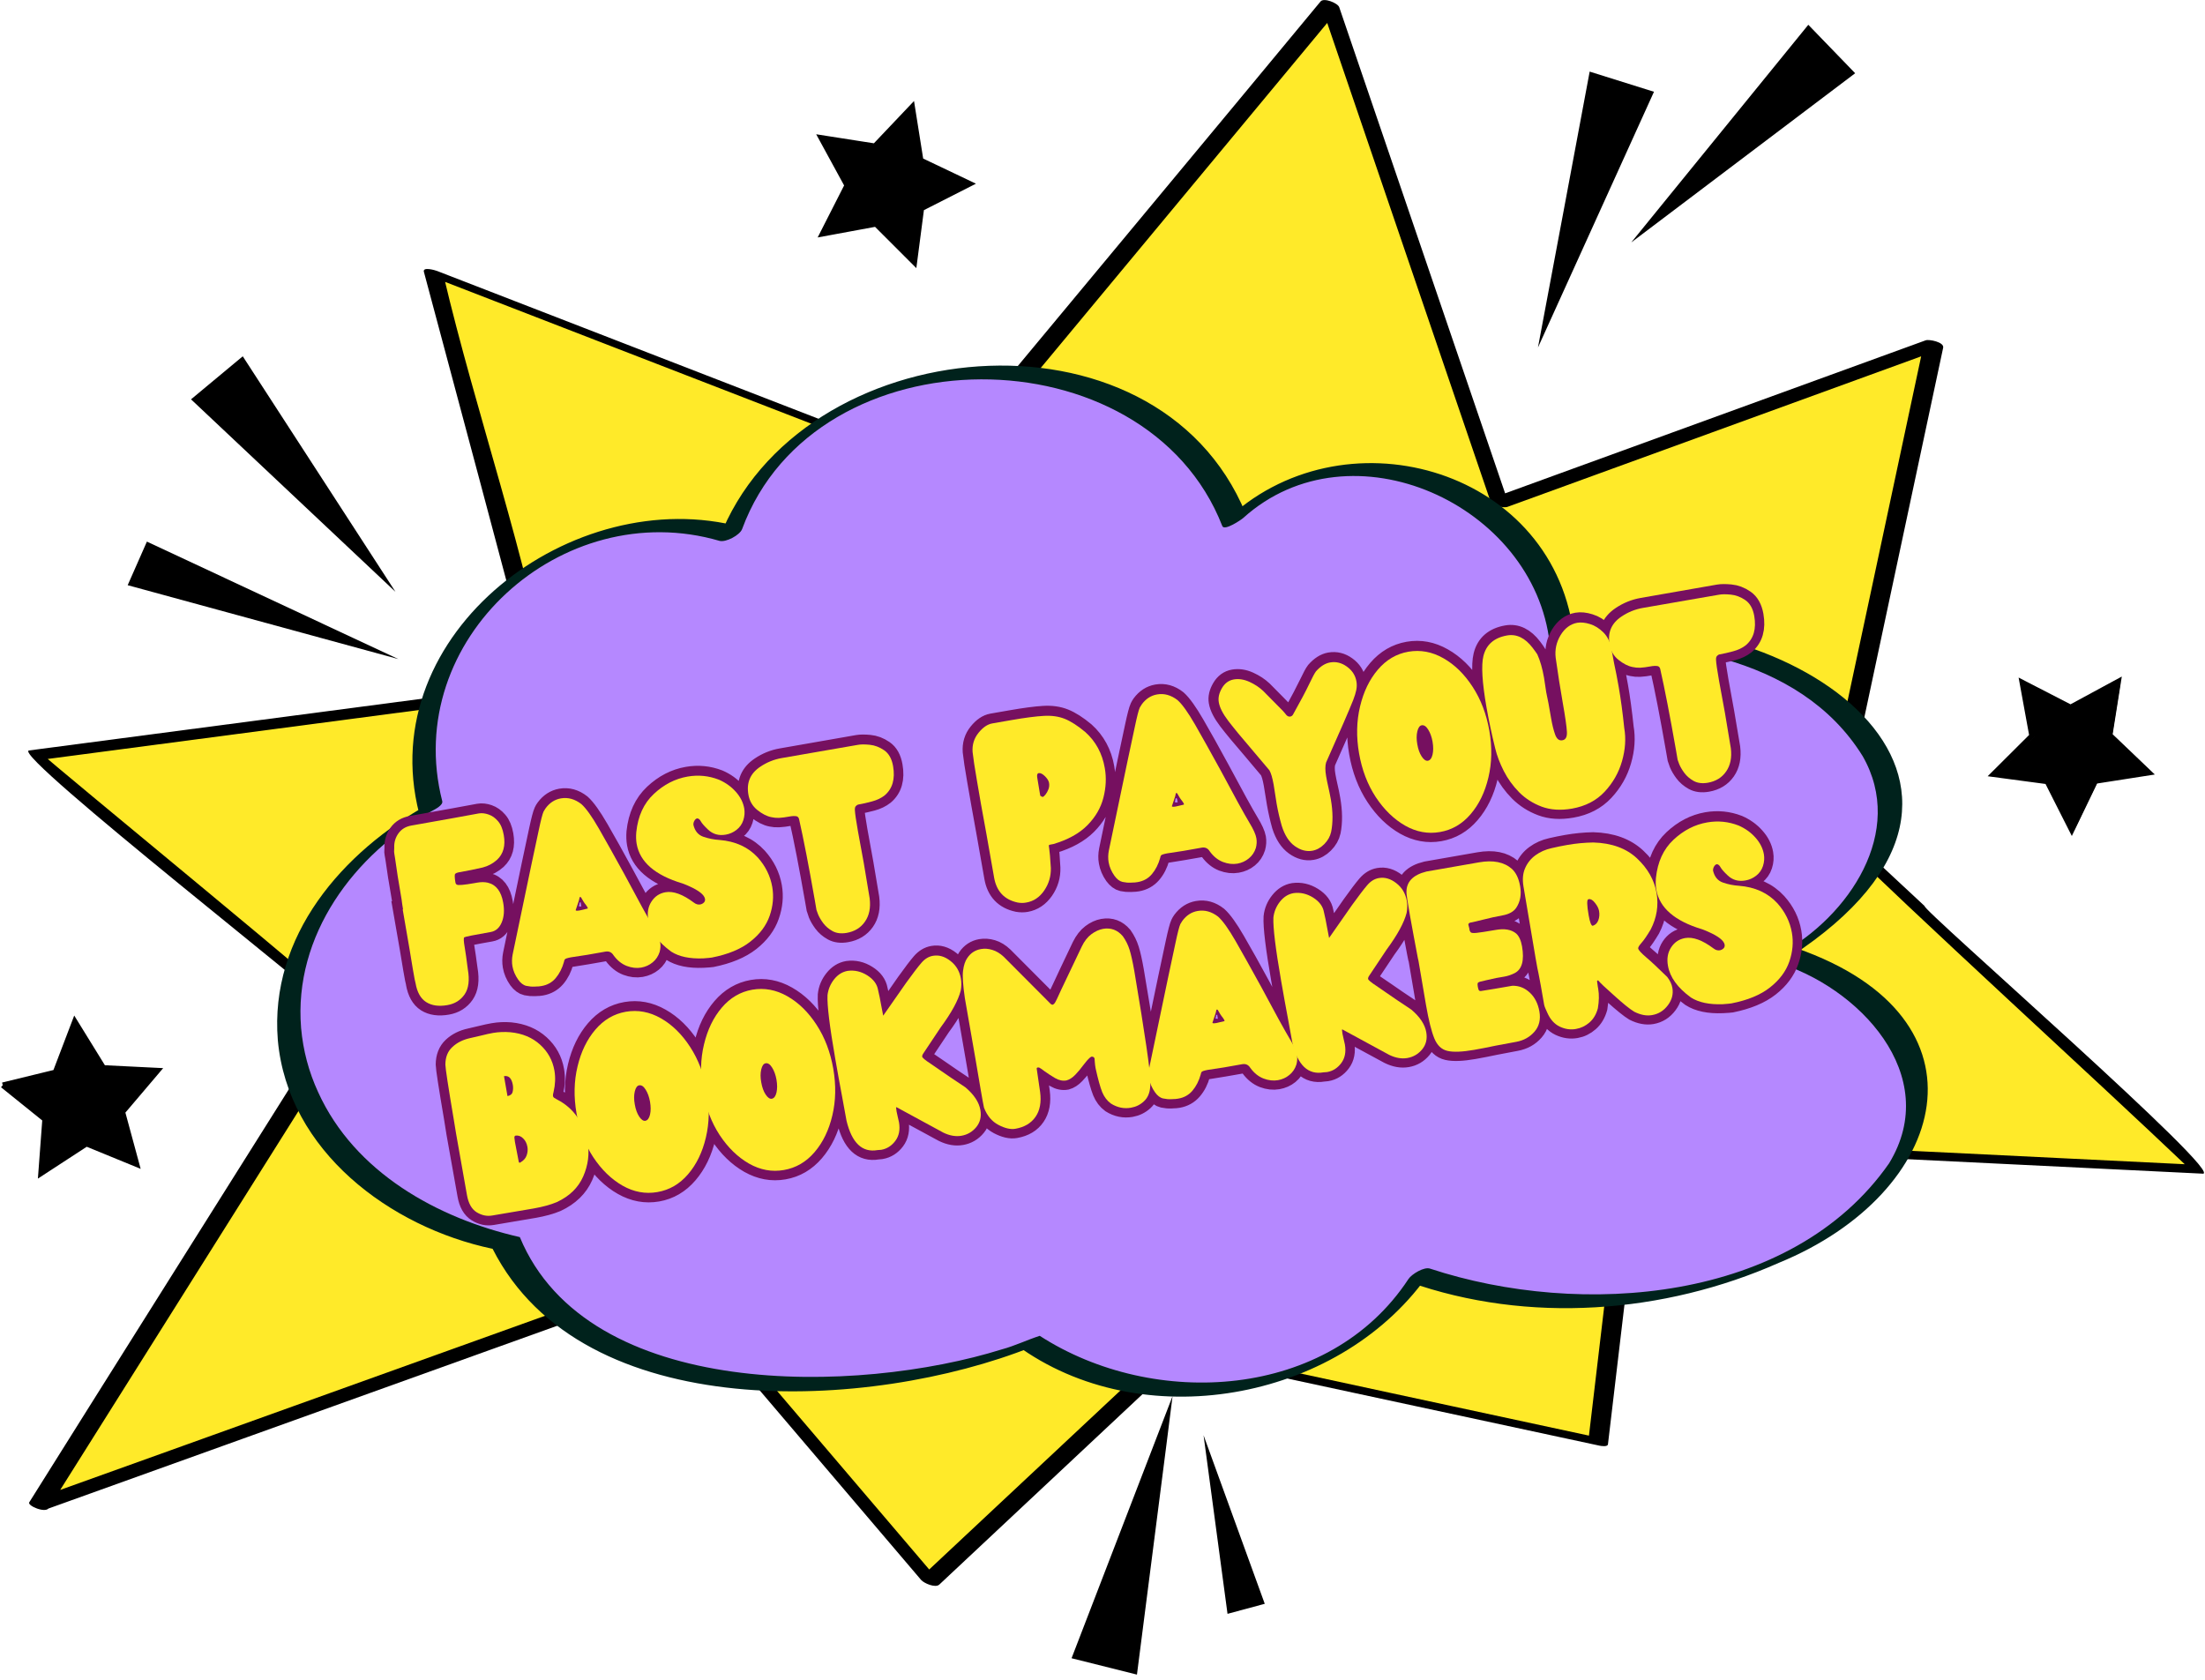
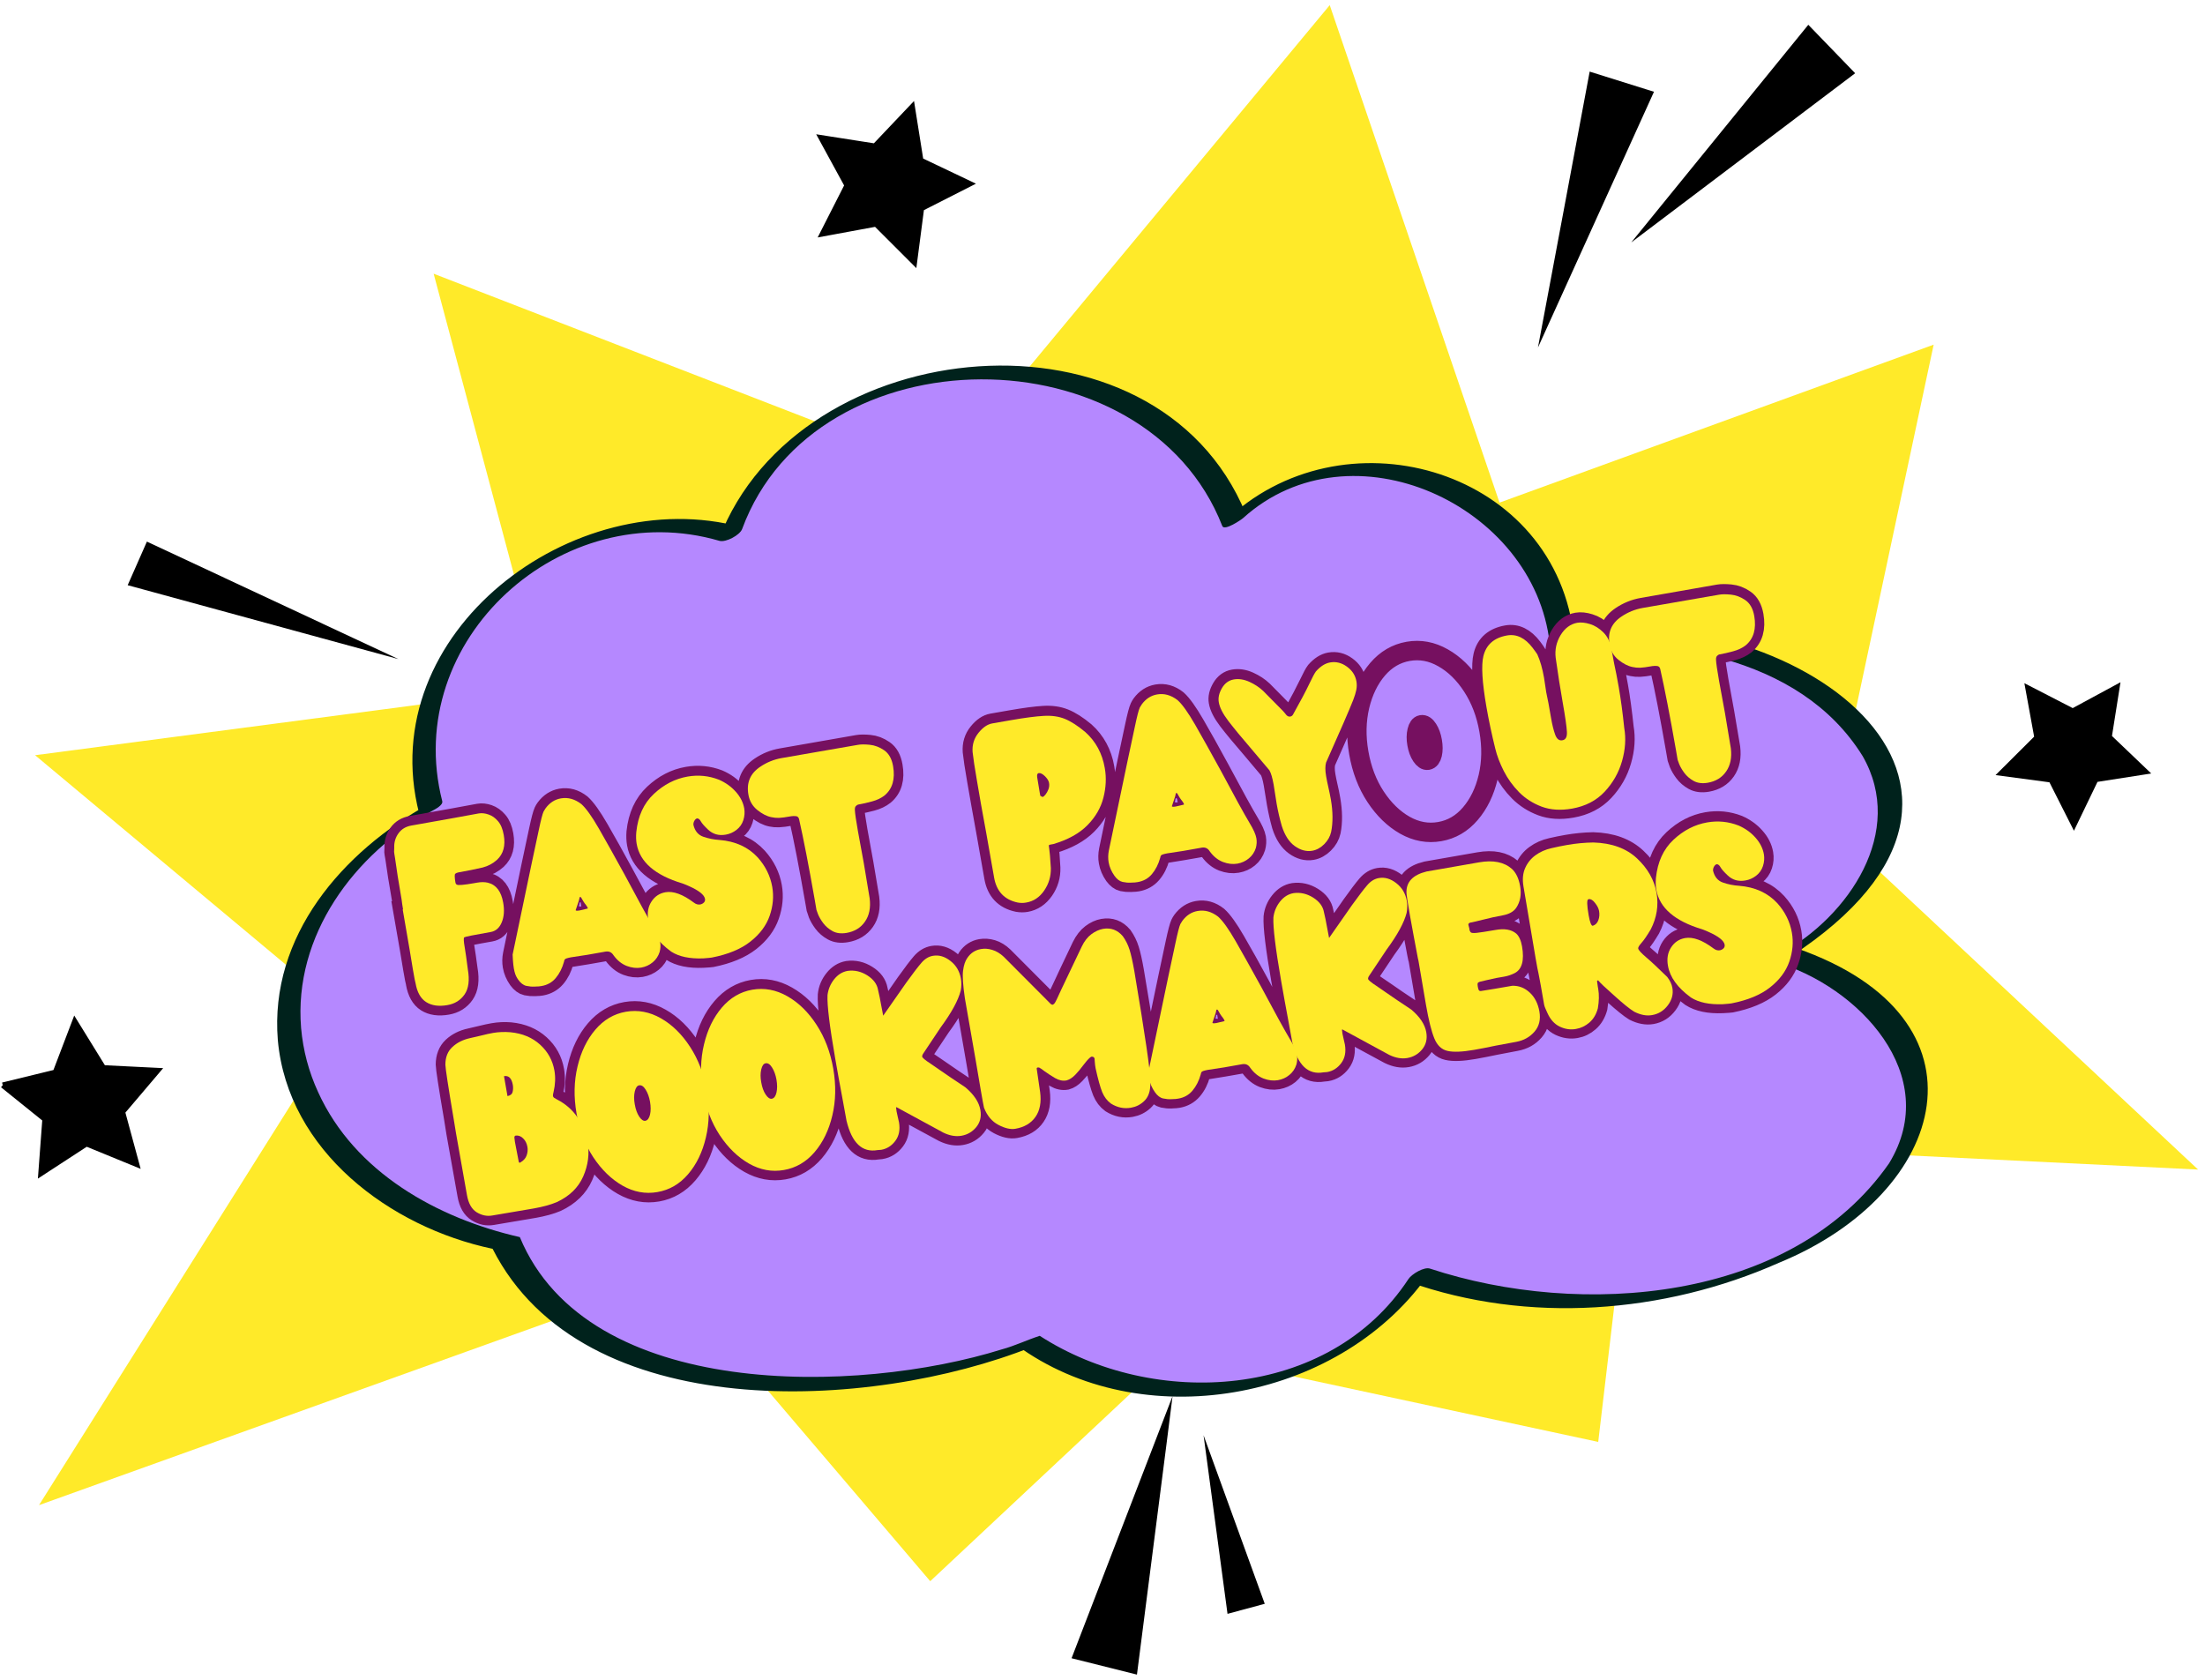
<svg xmlns="http://www.w3.org/2000/svg" width="500" zoomAndPan="magnify" viewBox="0 0 375 285.75" height="381" preserveAspectRatio="xMidYMid meet" version="1.0">
  <defs>
    <g />
    <clipPath id="8056969d9b">
      <path d="M 4 0 L 374.836 0 L 374.836 270 L 4 270 Z M 4 0 " clip-rule="nonzero" />
    </clipPath>
    <clipPath id="84efe05418">
      <path d="M 182 237 L 200 237 L 200 284.75 L 182 284.75 Z M 182 237 " clip-rule="nonzero" />
    </clipPath>
    <clipPath id="5eb768d948">
      <path d="M 0.164 173 L 27 173 L 27 200 L 0.164 200 Z M 0.164 173 " clip-rule="nonzero" />
    </clipPath>
    <clipPath id="6f8b0a3179">
      <path d="M 0.164 160 L 40 160 L 40 213 L 0.164 213 Z M 0.164 160 " clip-rule="nonzero" />
    </clipPath>
    <clipPath id="16177feb6b">
-       <path d="M 326 103 L 374.836 103 L 374.836 155 L 326 155 Z M 326 103 " clip-rule="nonzero" />
-     </clipPath>
+       </clipPath>
    <clipPath id="63df089fba">
      <path d="M 47.137 62.141 L 328 62.141 L 328 237.488 L 47.137 237.488 Z M 47.137 62.141 " clip-rule="nonzero" />
    </clipPath>
  </defs>
  <path fill="#ffea29" d="M 6.633 256.008 L 58.992 172.75 L 5.965 128.453 L 92.559 117.055 C 86.297 93.57 80.027 70.07 73.75 46.555 L 160.367 80.102 L 226.145 0.875 L 255.02 85.488 L 328.855 58.621 L 311.383 140.516 L 373.824 198.93 L 277.836 194.234 C 275.824 211.223 273.812 228.23 271.805 245.254 L 199.969 229.805 L 158.203 268.945 L 114.25 217.348 Z M 6.633 256.008 " fill-opacity="1" fill-rule="nonzero" />
  <g clip-path="url(#8056969d9b)">
-     <path fill="#000000" d="M 8.293 256.512 L 60.648 173.258 C 60.648 172.359 7.715 129.027 7.301 128.359 L 7.023 129.234 L 93.617 117.816 C 89.773 95.207 80.934 70.246 75.43 46.832 L 73.172 46.969 L 159.789 80.516 C 160.203 80.676 161.562 81.184 161.953 80.699 C 183.645 54.566 206 27.676 227.734 1.473 L 224.559 0.508 L 253.43 85.121 C 253.707 85.949 255.641 86.48 256.398 86.203 L 330.238 59.332 L 327.27 58.066 C 321.441 85.328 315.617 112.773 309.77 139.988 C 327.152 157.027 354.551 181.844 372.348 198.77 L 373.203 198.102 L 277.191 193.402 C 276.984 193.402 276.246 193.336 276.199 193.68 C 274.191 210.672 272.18 227.68 270.168 244.703 L 271.574 244.473 C 257.734 241.523 214.98 232.27 201.902 229.461 C 200.059 228.816 198.426 228.539 197.137 230.336 L 156.684 268.211 L 159.766 268.992 L 115.812 217.395 C 115.262 216.75 113.789 216.219 112.961 216.52 L 29.129 246.637 L 5.344 255.176 C 4.191 255.594 7.164 256.973 7.992 256.676 L 115.586 218.016 L 112.73 217.141 L 156.66 268.738 C 157.145 269.293 159.078 270.145 159.746 269.52 L 201.512 230.379 L 200.223 230.449 L 272.055 245.898 C 272.285 245.945 273.391 246.129 273.461 245.668 C 275.473 228.645 277.48 211.641 279.492 194.648 L 278.504 194.922 L 374.492 199.621 C 379.531 200.633 326.254 154.172 327.336 154.125 C 326.324 153.203 314.582 142.242 313.961 141.645 C 312.488 140.078 313.82 137.848 314.074 136.004 L 315.918 127.395 L 330.469 59.148 C 330.676 58.184 328.074 57.676 327.5 57.883 L 253.66 84.754 L 256.629 85.836 C 247.008 57.637 237.383 29.434 227.758 1.223 C 227.504 0.508 225.133 -0.438 224.582 0.254 C 213.621 13.539 168.953 67.207 158.801 79.48 L 160.965 79.664 L 74.348 46.094 C 74.07 45.98 71.84 45.312 72.09 46.234 C 78.383 69.719 84.656 93.219 90.902 116.734 L 91.5 116.25 L 4.906 127.648 C 2.074 128.43 57.91 171.992 57.656 172.844 L 57.309 172.266 C 48.746 185.875 12.734 243.113 4.977 255.523 C 4.609 256.098 7.715 257.434 8.293 256.512 Z M 8.293 256.512 " fill-opacity="1" fill-rule="nonzero" />
-   </g>
+     </g>
  <path fill="#000000" d="M 261.559 59.105 C 262.523 54.086 269.246 18.074 270.352 12.18 L 281.289 15.609 L 261.559 59.105 " fill-opacity="1" fill-rule="nonzero" />
  <path fill="#000000" d="M 282.738 34.699 L 307.535 4.215 L 315.504 12.457 L 277.422 41.238 Z M 282.738 34.699 " fill-opacity="1" fill-rule="nonzero" />
-   <path fill="#000000" d="M 67.258 100.664 L 41.285 60.602 L 32.488 67.922 L 67.258 100.664 " fill-opacity="1" fill-rule="nonzero" />
  <path fill="#000000" d="M 60.211 108.582 L 24.984 92.121 L 21.715 99.535 L 67.762 112.105 Z M 60.211 108.582 " fill-opacity="1" fill-rule="nonzero" />
  <path fill="#000000" d="M 204.688 244.125 L 215.094 272.789 L 208.762 274.496 L 204.688 244.125 " fill-opacity="1" fill-rule="nonzero" />
  <g clip-path="url(#84efe05418)">
    <path fill="#000000" d="M 198.355 245.852 L 193.359 284.832 L 182.238 282.047 L 199.414 237.473 Z M 198.355 245.852 " fill-opacity="1" fill-rule="nonzero" />
  </g>
  <g clip-path="url(#5eb768d948)">
    <path fill="#000000" d="M 0.465 184.77 L 9.441 182.582 L 12.734 173.949 L 17.594 181.824 L 26.824 182.281 L 20.84 189.328 L 23.258 198.238 L 14.715 194.738 L 6.98 199.781 L 7.668 190.57 L 0.465 184.77 " fill-opacity="1" fill-rule="nonzero" />
  </g>
  <g clip-path="url(#6f8b0a3179)">
    <path stroke-linecap="butt" transform="matrix(0.23, 0, 0, 0.23, 0.164, 0.024)" fill="none" stroke-linejoin="miter" d="M 1.307 802.4 L 40.295 792.899 L 54.597 755.404 L 75.702 789.608 L 115.793 791.593 L 89.801 822.199 L 100.303 860.898 L 63.199 845.697 L 29.606 867.6 L 32.592 827.594 L 1.307 802.4 " stroke="#000000" stroke-width="4" stroke-opacity="1" stroke-miterlimit="10" />
  </g>
  <path fill="#000000" d="M 352.711 141.301 L 348.543 133.059 L 339.379 131.836 L 345.941 125.297 L 344.281 116.203 L 352.504 120.441 L 360.629 116.043 L 359.18 125.184 L 365.855 131.562 L 356.715 132.988 Z M 352.711 141.301 " fill-opacity="1" fill-rule="nonzero" />
  <g clip-path="url(#16177feb6b)">
    <path stroke-linecap="butt" transform="matrix(0.23, 0, 0, 0.23, 0.164, 0.024)" fill="none" stroke-linejoin="miter" d="M 1531.205 613.604 L 1513.102 577.806 L 1473.3 572.495 L 1501.803 544.095 L 1494.592 504.598 L 1530.305 523.006 L 1565.595 503.902 L 1559.3 543.603 L 1588.295 571.308 L 1548.595 577.5 Z M 1531.205 613.604 " stroke="#000000" stroke-width="4" stroke-opacity="1" stroke-miterlimit="10" />
  </g>
  <path stroke-linecap="butt" transform="matrix(0.23, 0, 0, 0.23, 0.164, 0.024)" fill-opacity="1" fill="#000000" fill-rule="nonzero" stroke-linejoin="miter" d="M 675.395 193.902 L 646.994 165.501 L 607.498 172.796 L 625.702 136.998 L 606.497 101.794 L 646.197 108.004 L 673.8 78.907 L 680.095 118.506 L 716.402 135.794 L 680.604 153.998 Z M 675.395 193.902 " stroke="#000000" stroke-width="4" stroke-opacity="1" stroke-miterlimit="10" />
  <path fill="#b588ff" d="M 49.238 175.879 C 50.781 193.406 66.117 207.156 86.438 211.449 C 91.133 235.594 149.328 241.473 175.641 228.328 C 194.039 242.68 229.875 236.688 241.387 216.902 C 250.934 220.457 262.848 222.043 275.57 220.926 C 320.102 218.332 347.691 179.344 303.695 162.445 C 343.422 137.672 309.371 102.953 265.555 108.477 C 262.445 82.59 228.758 70.383 209.844 88.402 C 198.195 53.883 135.199 56.453 124.242 90.836 C 95.895 82.922 65.691 109.012 73.273 137.336 C 57.621 145.855 47.852 160.363 49.238 175.879 Z M 49.238 175.879 " fill-opacity="1" fill-rule="nonzero" />
  <g clip-path="url(#63df089fba)">
    <path fill="#00221c" d="M 47.25 176.93 C 48.949 195.754 66.32 208.742 83.777 212.41 C 99.094 242.613 148.031 240.02 175.414 229.133 L 173.828 229.465 C 195.402 244.398 228.555 237.895 243.266 216.277 L 239.598 218.043 C 259.855 225.219 282.992 223.453 302.508 214.801 C 331.504 202.93 339.598 173.152 305.527 161.281 L 304.52 162.711 C 349.969 133 304.297 101.523 267.141 107.293 L 267.566 107.426 C 263.676 79.258 227.953 69.578 208.277 88.734 L 211.855 87.352 C 196.609 50.375 135.844 56.117 122.277 91.664 L 126.074 89.652 C 97.574 81.961 63.414 107.605 71.281 138.344 L 72.98 136.734 C 58.25 144.848 45.797 159.203 47.25 176.93 C 47.293 177.355 51.316 176.125 51.207 174.852 C 49.91 159.113 60.215 145.23 73.539 137.898 C 73.988 137.652 75.371 136.957 75.215 136.285 C 68.195 108.789 95.629 84.176 122.387 92 C 123.461 92.27 125.809 91.039 126.211 89.988 C 138.684 56.141 194.844 56.098 207.875 89.473 C 208.211 90.367 211.117 88.402 211.453 88.086 C 229.762 71.59 260.973 85.828 263.566 109.527 C 282.254 108.363 305.93 111.113 316.773 128.598 C 324.172 141.473 314.402 155.848 302.867 162.176 C 302.711 162.285 301.168 163.336 301.859 163.605 C 316.059 167.719 330.43 182.875 321.266 197.879 C 304.723 221.598 268.797 224.211 243.223 215.785 C 242.215 215.406 240.07 216.723 239.531 217.551 C 226.031 238.117 196.23 239.75 176.824 227.207 C 174.68 227.902 172.555 228.93 170.387 229.512 C 145.949 237.156 99.988 238.34 88.406 210.418 C 74.367 207.223 60.305 199.398 54.113 185.781 C 52.512 182.309 51.543 178.664 51.207 174.852 C 51.184 174.402 47.137 175.656 47.25 176.93 Z M 47.25 176.93 " fill-opacity="1" fill-rule="nonzero" />
  </g>
  <path stroke-linecap="butt" transform="matrix(0.738, -0.129, 0.129, 0.738, 51.796, 141.683)" fill="none" stroke-linejoin="miter" d="M 25.206 44.057 C 26.92 44.06 28.35 43.478 29.488 42.322 C 30.628 41.155 31.199 39.334 31.199 36.847 C 31.296 34.531 31.346 32.851 31.348 31.809 C 31.349 30.434 31.442 29.688 31.632 29.573 C 31.818 29.446 33.86 29.385 37.76 29.387 C 38.935 29.386 39.881 28.815 40.603 27.676 C 41.327 26.533 41.69 25.088 41.687 23.341 C 41.685 20.716 40.796 19.016 39.015 18.245 C 38.342 17.974 37.535 17.839 36.593 17.839 L 35.99 17.839 C 33.566 17.84 32.243 17.72 32.009 17.484 C 31.873 17.386 31.805 17.199 31.804 16.929 C 31.803 15.755 31.905 15.111 32.11 14.993 C 32.317 14.87 32.565 14.813 32.862 14.812 C 34.947 14.81 36.813 14.76 38.465 14.662 C 39.741 14.567 40.92 14.18 41.995 13.505 C 43.638 12.431 44.458 10.669 44.458 8.214 C 44.455 6.833 44.209 5.726 43.704 4.887 C 43.206 4.043 42.589 3.422 41.86 3.02 C 41.137 2.619 40.426 2.415 39.717 2.413 L 33.824 2.465 C 30.966 2.496 27.757 2.513 24.196 2.511 C 22.883 2.515 21.805 2.931 20.957 3.756 C 20.121 4.579 19.621 5.592 19.459 6.797 C 19.423 7.034 19.377 7.233 19.319 7.386 C 19.271 7.537 19.246 7.776 19.245 8.114 L 19.245 9.173 C 19.148 11.521 19.1 14.682 19.101 18.651 C 19.067 19.36 19.052 20.114 19.05 20.918 L 18.949 20.916 C 18.952 28.547 18.937 33.153 18.901 34.729 C 18.904 36.682 18.921 37.738 18.951 37.902 C 18.952 40.019 19.496 41.574 20.587 42.569 C 21.678 43.563 23.221 44.06 25.206 44.057 Z M 46.98 43.456 C 48.324 43.453 49.496 43.043 50.502 42.224 C 51.509 41.394 52.331 40.294 52.973 38.914 C 53.039 38.719 53.137 38.551 53.271 38.421 C 53.407 38.28 53.9 38.213 54.747 38.212 L 58.474 38.259 L 62.66 38.259 C 63.464 38.261 64.021 38.649 64.321 39.416 C 64.965 40.698 65.805 41.649 66.844 42.274 C 67.89 42.891 68.948 43.197 70.022 43.199 C 71.033 43.195 71.957 42.965 72.79 42.496 C 73.628 42.029 74.283 41.338 74.76 40.427 C 75.099 39.724 75.265 39.017 75.266 38.309 C 75.264 37.44 74.947 36.194 74.308 34.58 C 73.427 32.289 71.947 27.972 69.864 21.619 C 68.387 17.218 67.09 13.521 65.985 10.513 C 64.874 7.504 63.886 5.437 63.006 4.321 C 61.764 2.945 60.324 2.255 58.673 2.253 C 57.26 2.255 55.986 2.795 54.844 3.882 C 54.64 4.079 54.454 4.295 54.291 4.531 C 53.955 5.002 53.331 6.364 52.42 8.618 C 51.985 9.622 48.441 18.508 41.786 35.28 C 41.447 36.158 41.279 37.033 41.28 37.907 C 41.278 38.98 41.53 40.056 42.031 41.128 C 42.475 42.009 43.001 42.572 43.618 42.828 C 44.242 43.074 44.839 43.231 45.413 43.305 L 45.823 43.355 C 46.223 43.425 46.609 43.455 46.98 43.456 Z M 58.477 28.02 C 57.9 28.02 57.615 27.955 57.617 27.823 C 57.786 27.487 58.021 27.052 58.316 26.516 C 58.621 25.977 58.86 25.489 59.031 25.053 C 59.126 25.054 59.208 25.068 59.277 25.101 C 59.549 25.905 59.816 26.561 60.086 27.073 C 60.287 27.442 60.386 27.692 60.384 27.824 C 60.384 27.887 60.352 27.919 60.287 27.923 Z M 86.197 43.749 C 89.96 43.654 93.045 42.959 95.439 41.673 C 97.845 40.373 99.618 38.703 100.76 36.648 C 101.906 34.598 102.481 32.482 102.481 30.296 C 102.481 27.777 101.776 25.39 100.365 23.133 C 98.649 20.442 96.025 18.646 92.5 17.74 C 91.251 17.437 90.091 16.986 89.016 16.386 C 87.942 15.781 87.351 14.768 87.253 13.359 C 87.285 13.021 87.417 12.721 87.65 12.449 C 87.887 12.178 88.123 12.04 88.361 12.039 C 88.667 12.108 88.9 12.376 89.066 12.855 C 89.238 13.324 89.66 14.027 90.332 14.97 C 91.233 16.175 92.493 16.781 94.112 16.783 C 95.022 16.783 95.886 16.563 96.707 16.129 C 97.529 15.696 98.158 15.065 98.591 14.246 C 99.032 13.418 99.258 12.547 99.258 11.637 C 99.255 10.256 98.84 8.908 98.012 7.583 C 97.191 6.255 96.095 5.138 94.714 4.225 C 92.597 2.951 90.295 2.317 87.808 2.317 C 84.95 2.316 82.219 3.173 79.612 4.888 C 77.007 6.598 75.202 9.215 74.195 12.743 C 73.956 13.686 73.836 14.559 73.838 15.364 C 73.836 19.565 76.73 23.118 82.517 26.011 C 83.156 26.381 83.591 26.648 83.822 26.815 C 85.904 28.226 86.947 29.403 86.947 30.344 C 86.946 30.683 86.821 30.947 86.566 31.135 C 86.318 31.314 86.027 31.406 85.688 31.405 C 85.181 31.402 84.726 31.185 84.326 30.75 C 82.174 28.464 80.193 27.32 78.379 27.316 C 76.998 27.318 75.829 27.829 74.872 28.858 C 73.921 29.883 73.444 31.218 73.442 32.868 C 73.441 35.487 74.751 38.139 77.371 40.835 C 78.914 42.246 81.2 43.153 84.226 43.554 C 85.336 43.684 85.991 43.75 86.197 43.749 Z M 117.294 43.457 C 119.141 43.456 120.658 42.858 121.849 41.669 C 123.048 40.471 123.699 38.801 123.804 36.65 L 123.856 28.525 L 123.804 21.114 C 123.804 18.627 123.854 17.032 123.951 16.324 C 123.984 15.891 124.114 15.601 124.347 15.451 C 124.585 15.297 124.774 15.219 124.912 15.216 C 125.88 15.216 126.941 15.168 128.102 15.069 C 129.267 14.97 130.286 14.682 131.168 14.206 C 133.177 13.033 134.183 10.965 134.18 8.006 C 134.184 6.287 133.727 4.99 132.813 4.101 C 131.911 3.208 130.908 2.615 129.802 2.316 C 128.691 2.011 127.801 1.861 127.129 1.861 L 109.577 1.864 C 107.794 1.86 106.084 2.228 104.442 2.969 C 101.958 4.075 100.713 5.996 100.714 8.716 C 100.711 10.16 101.179 11.422 102.114 12.495 C 103.059 13.57 104.018 14.293 104.995 14.664 C 105.494 14.868 106.051 15.012 106.656 15.091 C 107.266 15.177 108.206 15.219 109.476 15.218 C 109.814 15.219 110.159 15.274 110.512 15.377 C 110.865 15.476 111.054 15.726 111.09 16.129 C 111.325 20.7 111.443 26.97 111.445 34.939 L 111.446 37.151 C 111.444 37.188 111.511 37.533 111.641 38.185 C 111.78 38.844 112.055 39.575 112.454 40.38 C 112.859 41.181 113.444 41.897 114.214 42.518 C 114.988 43.145 116.013 43.456 117.294 43.457 Z M 158.626 43.701 C 160.303 43.702 161.794 43.041 163.109 41.72 C 164.421 40.388 165.212 38.796 165.482 36.943 C 165.753 34.63 165.889 33.151 165.89 32.511 C 165.892 32.046 165.916 31.785 165.967 31.736 C 166.013 31.681 166.357 31.651 166.998 31.651 C 170.423 31.248 173.198 30.293 175.335 28.782 C 177.477 27.271 179.029 25.436 179.995 23.266 C 180.972 21.092 181.461 18.896 181.46 16.684 C 181.46 13.319 180.476 10.375 178.497 7.855 C 177.044 6.141 175.675 4.891 174.394 4.102 C 173.124 3.314 171.596 2.82 169.815 2.626 C 168.036 2.422 165.567 2.319 162.408 2.319 L 158.027 2.317 C 156.91 2.318 155.756 2.836 154.563 3.882 C 153.378 4.914 152.694 6.255 152.522 7.908 C 152.424 9.351 152.376 11.539 152.374 14.465 L 152.375 19.857 C 152.41 23.419 152.424 28.951 152.424 36.449 L 152.424 36.846 C 152.423 40.037 153.869 42.21 156.754 43.358 C 157.397 43.587 158.023 43.701 158.626 43.701 Z M 166.444 20.717 C 166.369 20.72 166.252 20.631 166.086 20.459 L 165.989 20.411 C 165.958 20.347 165.939 20.18 165.939 19.91 L 165.988 16.077 C 166.024 15.506 166.191 15.218 166.492 15.217 C 166.894 15.219 167.316 15.53 167.748 16.151 C 168.184 16.777 168.401 17.323 168.404 17.789 C 168.401 18.291 168.277 18.762 168.02 19.204 C 167.774 19.642 167.489 20 167.169 20.288 C 166.849 20.576 166.607 20.719 166.444 20.717 Z M 184.332 43.458 C 185.677 43.454 186.854 43.046 187.854 42.225 C 188.862 41.395 189.689 40.291 190.326 38.915 C 190.393 38.715 190.49 38.552 190.624 38.422 C 190.764 38.282 191.253 38.209 192.099 38.214 L 195.827 38.26 L 200.013 38.26 C 200.816 38.263 201.374 38.646 201.679 39.418 C 202.318 40.699 203.157 41.65 204.202 42.277 C 205.243 42.887 206.3 43.198 207.375 43.195 C 208.386 43.197 209.31 42.961 210.143 42.492 C 210.982 42.025 211.641 41.341 212.117 40.429 C 212.452 39.72 212.618 39.014 212.619 38.31 C 212.617 37.442 212.3 36.196 211.66 34.582 C 210.78 32.29 209.3 27.968 207.216 21.62 C 205.74 17.219 204.449 13.518 203.337 10.514 C 202.233 7.501 201.238 5.439 200.359 4.322 C 199.123 2.943 197.676 2.256 196.026 2.254 C 194.612 2.257 193.338 2.796 192.197 3.878 C 191.993 4.075 191.807 4.297 191.644 4.533 C 191.309 4.998 190.685 6.361 189.772 8.62 C 189.339 9.618 185.794 18.509 179.138 35.282 C 178.8 36.159 178.631 37.035 178.634 37.903 C 178.632 38.977 178.883 40.052 179.383 41.129 C 179.828 42.006 180.354 42.574 180.971 42.829 C 181.594 43.076 182.197 43.234 182.771 43.307 L 183.175 43.357 C 183.577 43.421 183.962 43.457 184.332 43.458 Z M 195.829 28.022 C 195.253 28.016 194.967 27.956 194.969 27.824 C 195.14 27.483 195.374 27.053 195.668 26.517 C 195.974 25.978 196.212 25.49 196.384 25.054 C 196.485 25.051 196.566 25.07 196.629 25.103 C 196.902 25.907 197.174 26.563 197.44 27.07 C 197.639 27.443 197.738 27.693 197.737 27.82 C 197.736 27.888 197.704 27.92 197.641 27.919 Z M 224.606 43.247 C 225.616 43.249 226.596 42.911 227.548 42.247 C 228.511 41.578 229.19 40.75 229.593 39.772 C 230.374 37.755 230.761 35.351 230.761 32.562 C 230.762 31.52 230.733 30.536 230.675 29.621 C 230.626 28.692 230.602 27.857 230.603 27.122 C 230.601 25.772 230.789 24.752 231.156 24.043 C 235.597 17.452 238.421 13.15 239.625 11.132 C 240.136 10.295 240.47 9.655 240.635 9.223 L 240.744 8.962 C 240.977 8.357 241.09 7.737 241.089 7.107 C 241.092 5.726 240.579 4.509 239.551 3.452 C 238.525 2.389 237.326 1.863 235.945 1.86 C 234.802 1.862 233.633 2.346 232.426 3.315 C 232.022 3.689 231.384 4.499 230.506 5.738 C 229.428 7.248 227.799 9.366 225.615 12.092 C 225.41 12.294 225.175 12.401 224.906 12.397 C 224.609 12.398 224.355 12.248 224.154 11.943 C 223.748 11.205 223.194 10.347 222.491 9.372 L 219.869 5.592 C 219.161 4.648 218.256 3.797 217.149 3.043 C 216.038 2.288 214.912 1.912 213.764 1.913 C 212.59 1.91 211.583 2.406 210.737 3.401 C 209.898 4.388 209.481 5.384 209.481 6.389 C 209.48 7.606 209.946 9.121 210.884 10.936 C 211.827 12.746 213.225 15.202 215.083 18.293 L 218.16 23.587 C 218.418 24.261 218.55 25.385 218.551 26.962 L 218.501 31.404 C 218.504 33.087 218.586 34.8 218.762 36.55 C 219.064 38.735 219.78 40.395 220.904 41.538 C 222.028 42.676 223.262 43.246 224.606 43.247 Z M 253.891 44.057 C 251.134 44.058 248.619 43.127 246.345 41.265 C 244.079 39.393 242.267 36.887 240.905 33.744 C 239.548 30.602 238.87 27.113 238.871 23.283 C 238.872 19.488 239.552 16.014 240.902 12.852 C 242.268 9.693 244.081 7.184 246.343 5.319 C 248.616 3.45 251.134 2.514 253.891 2.513 C 256.648 2.512 259.157 3.447 261.424 5.319 C 263.697 7.181 265.508 9.693 266.852 12.853 C 268.2 16.014 268.87 19.486 268.87 23.28 C 268.874 27.112 268.197 30.597 266.854 33.745 C 265.508 36.886 263.694 39.395 261.421 41.264 C 259.159 43.129 256.648 44.056 253.891 44.057 Z M 253.988 27.628 C 254.497 27.626 254.92 27.229 255.259 26.442 C 255.593 25.648 255.762 24.677 255.76 23.539 C 255.763 22.429 255.591 21.473 255.255 20.668 C 254.92 19.858 254.499 19.451 253.991 19.453 C 253.52 19.45 253.11 19.86 252.757 20.671 C 252.405 21.473 252.228 22.431 252.23 23.538 C 252.227 24.68 252.402 25.647 252.755 26.444 C 253.11 27.231 253.523 27.626 253.988 27.628 Z M 284.34 43.958 C 287.424 43.962 290.068 43.126 292.268 41.462 C 294.475 39.794 296.177 37.736 297.367 35.282 C 298.562 32.829 299.162 30.393 299.161 27.97 C 299.401 24.44 299.522 21.317 299.519 18.602 C 299.517 16.549 299.485 14.734 299.407 13.148 L 299.361 9.828 C 299.358 8.208 298.984 6.862 298.224 5.788 C 297.469 4.715 296.582 3.919 295.555 3.402 C 294.531 2.874 293.598 2.611 292.761 2.613 C 291.179 2.612 289.77 3.319 288.54 4.729 C 287.315 6.14 286.655 7.771 286.555 9.616 C 286.457 13.218 286.409 16.618 286.408 19.809 C 286.41 23.164 286.338 25.427 286.199 26.593 C 286.071 27.751 285.616 28.327 284.849 28.326 C 284.097 28.327 283.634 27.797 283.443 26.737 C 283.262 25.679 283.172 24.377 283.171 22.837 L 283.174 19.451 L 283.121 16.928 L 283.172 13.604 C 283.171 11.487 282.971 9.658 282.568 8.117 C 282.407 7.702 282.157 7.167 281.817 6.504 C 280.507 3.974 278.759 2.711 276.573 2.711 C 273.578 2.713 271.544 3.94 270.47 6.393 C 269.6 8.379 269.165 12.209 269.165 17.887 C 269.165 20.982 269.277 24.192 269.51 27.53 C 269.616 29.199 269.959 30.989 270.543 32.896 C 271.133 34.787 272.008 36.569 273.162 38.236 C 274.332 39.901 275.828 41.273 277.657 42.349 C 279.486 43.424 281.715 43.961 284.34 43.958 Z M 315.685 43.455 C 317.532 43.455 319.053 42.863 320.24 41.673 C 321.438 40.474 322.09 38.799 322.2 36.649 L 322.247 28.524 L 322.2 21.113 C 322.2 18.626 322.25 17.031 322.347 16.323 C 322.381 15.89 322.511 15.6 322.743 15.45 C 322.976 15.295 323.165 15.217 323.308 15.215 C 324.276 15.215 325.338 15.167 326.493 15.067 C 327.658 14.969 328.682 14.681 329.558 14.21 C 331.572 13.037 332.573 10.968 332.577 8.005 C 332.574 6.29 332.118 4.989 331.21 4.1 C 330.307 3.207 329.299 2.613 328.193 2.314 C 327.086 2.016 326.198 1.861 325.52 1.859 L 307.968 1.862 C 306.19 1.864 304.474 2.232 302.838 2.968 C 300.348 4.079 299.104 5.994 299.105 8.72 C 299.107 10.165 299.575 11.421 300.509 12.499 C 301.454 13.574 302.414 14.292 303.391 14.663 C 303.89 14.867 304.442 15.011 305.052 15.096 C 305.657 15.175 306.597 15.217 307.872 15.217 C 308.205 15.217 308.55 15.272 308.903 15.376 C 309.256 15.474 309.45 15.725 309.481 16.127 C 309.721 20.699 309.839 26.969 309.841 34.938 L 309.841 37.155 C 309.841 37.187 309.907 37.532 310.036 38.19 C 310.176 38.844 310.446 39.573 310.85 40.379 C 311.25 41.184 311.84 41.896 312.609 42.522 C 313.379 43.143 314.404 43.454 315.685 43.455 Z M 315.685 43.455 " stroke="#761060" stroke-width="4.412" stroke-opacity="1" stroke-miterlimit="4" />
  <path stroke-linecap="butt" transform="matrix(0.738, -0.129, 0.129, 0.738, 51.796, 141.683)" fill="none" stroke-linejoin="miter" d="M 36.611 92.902 C 38.696 92.901 40.477 92.735 41.954 92.395 C 45.049 91.553 47.367 89.973 48.913 87.66 C 50.461 85.338 51.236 82.832 51.238 80.15 C 51.236 78.128 50.805 76.174 49.945 74.278 C 49.092 72.373 47.806 70.762 46.093 69.453 C 45.831 69.254 45.626 69.091 45.49 68.961 C 45.356 68.821 45.294 68.662 45.292 68.493 C 45.294 68.297 45.389 67.996 45.586 67.592 C 46.259 66.01 46.595 64.445 46.594 62.904 C 46.598 60.513 45.864 58.38 44.404 56.501 C 42.944 54.616 40.903 53.303 38.274 52.564 C 36.968 52.225 35.68 52.059 34.399 52.058 C 33.526 52.059 32.653 52.092 31.779 52.156 C 30.905 52.221 29.985 52.277 29.004 52.318 C 27.358 52.38 25.924 52.807 24.712 53.596 C 23.506 54.386 22.751 55.619 22.447 57.302 C 22.316 58.142 22.23 62.275 22.199 69.71 L 22.15 73.083 L 22.201 87.299 C 22.199 89.22 22.704 90.631 23.713 91.521 C 24.722 92.411 25.83 92.853 27.037 92.852 Z M 35.308 82.108 C 35.139 82.105 35.05 82.01 35.048 81.809 L 35.003 77.271 C 35.001 76.832 35.017 76.496 35.053 76.259 C 35.084 76.021 35.199 75.903 35.406 75.902 C 36.049 75.946 36.567 76.253 36.97 76.826 C 37.374 77.394 37.572 78.079 37.575 78.879 C 37.575 79.519 37.414 80.136 37.094 80.726 C 36.775 81.311 36.243 81.752 35.507 82.058 Z M 35.1 66.731 L 35.102 62.139 C 36.176 62.141 36.713 62.917 36.712 64.467 C 36.714 65.002 36.609 65.513 36.407 66.007 C 36.206 66.49 35.772 66.732 35.1 66.731 Z M 64.894 94.061 C 62.138 94.057 59.617 93.125 57.349 91.264 C 55.082 89.392 53.265 86.885 51.903 83.742 C 50.551 80.602 49.874 77.113 49.875 73.282 C 49.875 69.488 50.55 66.012 51.905 62.852 C 53.266 59.692 55.079 57.182 57.346 55.318 C 59.62 53.45 62.133 52.512 64.895 52.512 C 67.651 52.517 70.16 53.452 72.427 55.323 C 74.7 57.185 76.506 59.696 77.855 62.852 C 79.198 66.013 79.872 69.491 79.873 73.279 C 79.872 77.11 79.2 80.602 77.853 83.743 C 76.506 86.884 74.698 89.395 72.425 91.263 C 70.163 93.128 67.651 94.061 64.894 94.061 Z M 64.992 77.627 C 65.5 77.626 65.923 77.234 66.256 76.445 C 66.597 75.647 66.765 74.682 66.763 73.539 C 66.76 72.432 66.593 71.477 66.258 70.672 C 65.923 69.857 65.497 69.45 64.989 69.451 C 64.523 69.454 64.113 69.859 63.76 70.671 C 63.408 71.477 63.231 72.431 63.229 73.536 C 63.231 74.679 63.406 75.647 63.759 76.444 C 64.114 77.23 64.521 77.624 64.992 77.627 Z M 94.025 94.056 C 91.268 94.057 88.752 93.126 86.479 91.264 C 84.218 89.393 82.401 86.886 81.038 83.743 C 79.686 80.602 79.009 77.113 79.01 73.282 C 79.01 69.488 79.685 66.013 81.041 62.852 C 82.401 59.692 84.215 57.183 86.482 55.319 C 88.755 53.45 91.268 52.513 94.025 52.512 C 96.782 52.511 99.295 53.452 101.557 55.318 C 103.83 57.185 105.641 59.697 106.99 62.853 C 108.333 66.013 109.008 69.491 109.008 73.28 C 109.007 77.111 108.335 80.602 106.988 83.744 C 105.641 86.885 103.833 89.395 101.56 91.264 C 99.293 93.128 96.781 94.06 94.025 94.056 Z M 94.122 77.627 C 94.635 77.626 95.053 77.233 95.392 76.446 C 95.727 75.647 95.896 74.676 95.898 73.539 C 95.895 72.433 95.73 71.472 95.393 70.673 C 95.059 69.858 94.632 69.45 94.124 69.452 C 93.659 69.45 93.249 69.86 92.895 70.671 C 92.539 71.472 92.366 72.431 92.364 73.537 C 92.366 74.68 92.541 75.647 92.894 76.444 C 93.249 77.231 93.657 77.625 94.122 77.627 Z M 135.064 93.307 C 136.44 93.308 137.662 92.855 138.72 91.944 C 139.779 91.033 140.308 89.818 140.306 88.31 C 140.305 86.495 139.486 84.611 137.831 82.661 C 135.783 80.716 134.1 79.084 132.788 77.776 L 130.929 75.965 C 129.887 74.989 129.366 74.364 129.366 74.094 C 129.397 73.888 129.482 73.702 129.611 73.539 L 134.656 68.243 C 137.652 65.39 139.617 62.917 140.552 60.837 C 140.891 59.922 141.056 59.036 141.06 58.163 C 141.058 56.448 140.513 54.988 139.422 53.782 C 138.332 52.565 137.094 51.958 135.718 51.961 C 134.707 51.96 133.737 52.335 132.811 53.095 C 131.891 53.85 130.508 55.133 128.663 56.943 L 122.25 63.408 C 122.25 62.768 122.232 62.145 122.2 61.537 L 122.2 60.626 C 122.199 59.69 122.167 58.631 122.103 57.45 C 122.099 56.106 121.488 54.877 120.253 53.768 C 119.033 52.661 117.633 52.073 116.056 52.009 C 114.845 52.01 113.723 52.465 112.696 53.376 C 111.671 54.277 110.972 55.372 110.606 56.652 C 110.104 58.835 109.856 63.654 109.852 71.115 C 109.856 74.306 109.871 77.283 109.904 80.04 L 109.953 85.494 C 110.29 90.664 112.221 93.244 115.75 93.246 L 116.565 93.309 C 117.866 93.308 119.035 92.829 120.059 91.87 C 121.085 90.906 121.598 89.572 121.596 87.852 C 121.597 87.45 121.582 87.05 121.547 86.647 C 121.516 86.245 121.499 85.829 121.501 85.391 L 121.547 84.43 L 121.645 84.384 L 131.125 91.895 C 132.437 92.838 133.751 93.31 135.064 93.307 Z M 147.408 93.861 C 149.493 93.859 151.149 93.227 152.369 91.964 C 153.6 90.702 154.266 88.913 154.363 86.597 L 154.513 81.305 C 154.512 81.098 154.614 81 154.821 80.999 L 155.066 81.047 C 155.369 81.285 155.741 81.641 156.173 82.107 C 156.78 82.748 157.472 83.392 158.241 84.05 C 159.015 84.709 159.837 85.038 160.715 85.037 C 161.42 84.97 162.152 84.658 162.905 84.102 C 163.664 83.541 164.376 82.945 165.047 82.316 C 165.719 81.677 166.332 81.17 166.872 80.804 L 167.165 80.701 C 167.535 80.702 167.754 80.873 167.818 81.207 L 167.768 82.008 C 167.703 82.441 167.67 82.932 167.671 83.472 C 167.808 86.026 168.002 87.885 168.249 89.05 C 168.503 90.205 169.001 91.171 169.74 91.94 C 171.017 93.083 172.463 93.653 174.071 93.653 C 175.22 93.652 176.274 93.344 177.222 92.731 C 178.183 92.105 178.831 91.122 179.166 89.773 L 179.218 89.566 C 179.284 89.371 179.355 89.055 179.426 88.618 C 179.831 86.296 180.065 77.823 180.128 63.198 C 180.127 61.113 180.051 59.485 179.896 58.31 C 179.746 57.136 179.42 56.031 178.925 54.987 C 177.979 53.372 176.601 52.566 174.786 52.562 C 173.876 52.562 172.938 52.811 171.98 53.3 C 171.028 53.785 170.148 54.584 169.335 55.691 C 166.344 59.889 164.283 62.816 163.143 64.469 C 161.928 66.247 161.208 67.217 160.985 67.374 C 160.775 67.517 160.635 67.593 160.566 67.592 C 160.497 67.595 160.4 67.542 160.285 67.447 C 160.171 67.338 160.058 67.201 159.953 67.04 L 151.486 54.938 C 150.809 54.027 150.057 53.361 149.219 52.945 C 148.383 52.524 147.54 52.319 146.694 52.314 C 145.392 52.315 144.265 52.801 143.324 53.769 C 142.715 54.377 142.228 55.287 141.858 56.503 C 141.489 57.709 141.272 59.772 141.207 62.692 C 141.207 74.529 141.187 81.59 141.158 83.881 L 141.155 86.389 C 141.155 87.204 141.174 87.705 141.208 87.906 C 141.577 89.823 142.421 91.298 143.74 92.322 C 145.069 93.347 146.291 93.862 147.408 93.861 Z M 184.959 93.456 C 186.303 93.457 187.481 93.044 188.481 92.223 C 189.488 91.393 190.315 90.294 190.952 88.913 C 191.018 88.718 191.116 88.55 191.25 88.42 C 191.391 88.28 191.879 88.212 192.726 88.212 L 196.453 88.258 L 200.639 88.258 C 201.443 88.261 202 88.649 202.305 89.416 C 202.944 90.697 203.784 91.648 204.828 92.275 C 205.869 92.89 206.927 93.196 208.001 93.198 C 209.012 93.195 209.936 92.964 210.769 92.496 C 211.607 92.028 212.267 91.339 212.744 90.427 C 213.078 89.723 213.244 89.017 213.245 88.308 C 213.243 87.44 212.925 86.199 212.287 84.58 C 211.406 82.288 209.926 77.971 207.843 71.618 C 206.366 67.217 205.074 63.521 203.963 60.517 C 202.859 57.504 201.864 55.442 200.984 54.325 C 199.748 52.946 198.303 52.254 196.651 52.257 C 195.239 52.255 193.965 52.794 192.823 53.881 C 192.619 54.078 192.433 54.295 192.27 54.531 C 191.934 55.001 191.31 56.364 190.399 58.618 C 189.964 59.621 186.42 68.507 179.765 85.279 C 179.426 86.162 179.258 87.033 179.259 87.906 C 179.257 88.98 179.509 90.055 180.01 91.127 C 180.454 92.009 180.98 92.572 181.597 92.827 C 182.221 93.074 182.822 93.237 183.397 93.31 L 183.802 93.355 C 184.202 93.424 184.588 93.455 184.959 93.456 Z M 196.456 78.02 C 195.879 78.02 195.594 77.954 195.596 77.822 C 195.765 77.487 196 77.051 196.295 76.515 C 196.6 75.976 196.839 75.488 197.01 75.052 C 197.11 75.054 197.192 75.068 197.256 75.101 C 197.528 75.905 197.8 76.561 198.065 77.073 C 198.266 77.441 198.365 77.691 198.363 77.823 C 198.363 77.886 198.33 77.923 198.266 77.923 Z M 237.789 93.307 C 239.17 93.31 240.387 92.85 241.446 91.939 C 242.504 91.029 243.033 89.819 243.031 88.311 C 243.035 86.496 242.21 84.612 240.561 82.663 C 238.508 80.717 236.824 79.085 235.513 77.771 L 233.654 75.965 C 232.613 74.985 232.091 74.365 232.091 74.095 C 232.121 73.889 232.207 73.702 232.336 73.54 L 237.381 68.244 C 240.376 65.39 242.342 62.918 243.282 60.833 C 243.616 59.923 243.787 59.032 243.785 58.164 C 243.782 56.449 243.238 54.989 242.146 53.783 C 241.057 52.566 239.819 51.959 238.442 51.962 C 237.432 51.96 236.467 52.337 235.536 53.09 C 234.616 53.845 233.233 55.133 231.388 56.944 L 224.974 63.409 C 224.975 62.768 224.956 62.146 224.925 61.537 L 224.925 60.627 C 224.924 59.69 224.892 58.632 224.828 57.451 C 224.83 56.102 224.213 54.878 222.983 53.769 C 221.758 52.661 220.358 52.073 218.781 52.01 C 217.569 52.01 216.448 52.466 215.421 53.377 C 214.396 54.277 213.698 55.368 213.332 56.648 C 212.83 58.83 212.581 63.655 212.581 71.116 C 212.581 74.307 212.597 77.278 212.63 80.036 L 212.679 85.489 C 213.015 90.66 214.946 93.245 218.475 93.247 L 219.289 93.309 C 220.591 93.309 221.759 92.83 222.785 91.866 C 223.809 90.907 224.323 89.568 224.321 87.853 C 224.322 87.451 224.307 87.051 224.271 86.648 C 224.241 86.246 224.224 85.825 224.226 85.391 L 224.272 84.431 L 224.37 84.385 L 233.85 91.89 C 235.162 92.833 236.477 93.306 237.789 93.307 Z M 253.005 94.109 C 254.45 94.107 256.149 94.075 258.098 94.007 C 259.51 93.978 261.076 93.95 262.788 93.936 C 264.505 93.918 265.988 93.399 267.246 92.374 C 268.51 91.346 269.141 89.911 269.14 88.064 C 269.141 86.207 268.659 84.662 267.701 83.421 C 266.744 82.175 265.52 81.453 264.047 81.255 C 260.983 81.255 258.578 81.238 256.832 81.208 C 256.601 81.168 256.458 81.048 256.402 80.853 C 256.353 80.643 256.326 80.374 256.327 80.036 C 256.327 79.702 256.362 79.47 256.427 79.339 C 256.499 79.203 256.687 79.125 256.99 79.088 C 257.298 79.051 257.802 79.012 258.506 78.981 L 260.82 78.882 C 261.254 78.879 261.868 78.88 262.656 78.88 C 263.45 78.881 264.249 78.761 265.057 78.526 C 266.87 77.99 267.777 76.095 267.774 72.835 C 267.776 71.428 267.509 70.381 266.975 69.711 C 266.062 68.636 264.584 68.098 262.531 68.1 C 260.313 68.1 258.852 68.073 258.147 68.024 C 257.443 67.964 257.023 67.854 256.882 67.692 C 256.747 67.52 256.686 67.266 256.687 66.928 L 256.684 66.731 L 256.635 65.919 C 256.633 65.691 256.785 65.543 257.088 65.474 C 257.765 65.475 258.759 65.421 260.069 65.316 C 261.774 65.185 263.288 65.121 264.601 65.117 C 266.109 65.12 267.239 64.736 267.983 63.96 C 269.126 62.747 269.695 61.184 269.694 59.274 C 269.693 57.491 269.312 56.096 268.541 55.088 C 267.053 53.273 264.698 52.365 261.475 52.364 L 249.373 52.365 C 246.148 52.565 244.366 53.889 244.028 56.344 C 243.966 56.883 243.934 58.582 243.933 61.439 C 243.929 62.983 243.939 64.562 243.954 66.178 C 243.973 67.796 243.99 69.158 244.004 70.262 C 244.022 71.371 244.047 71.925 244.079 71.926 L 244.032 82.204 C 244.031 85.67 244.217 88.248 244.582 89.946 C 244.952 91.646 245.774 92.763 247.046 93.297 C 248.327 93.838 250.312 94.11 253.005 94.109 Z M 276.649 93.406 C 277.786 93.408 278.873 93.095 279.897 92.469 C 280.921 91.849 281.737 90.901 282.346 89.626 C 282.88 88.079 283.146 86.644 283.147 85.331 L 283.147 84.728 C 283.15 84.226 283.164 83.81 283.196 83.472 L 283.457 83.375 C 283.823 84.005 284.814 85.331 286.42 87.352 C 288.134 89.535 289.432 91.015 290.312 91.793 C 291.615 92.761 292.906 93.245 294.186 93.246 C 295.668 93.246 296.967 92.715 298.088 91.657 C 299.225 90.601 299.789 89.366 299.787 87.953 C 299.79 87.117 299.535 86.242 299.027 85.333 C 297.311 82.912 296.02 81.184 295.148 80.148 C 294.173 78.968 293.685 78.189 293.685 77.824 C 293.684 77.586 293.997 77.217 294.619 76.717 C 295.241 76.212 296.11 75.326 297.218 74.043 C 299.031 71.655 299.935 69.019 299.936 66.13 C 299.935 63.134 298.936 60.304 296.935 57.637 C 294.941 54.961 291.893 53.202 287.79 52.365 C 285.8 52.06 283.821 51.911 281.842 51.91 C 280.625 51.909 279.418 51.942 278.211 52.007 C 276.797 52.073 275.509 52.393 274.345 52.968 C 273.188 53.533 272.247 54.348 271.527 55.408 C 270.803 56.467 270.443 57.801 270.442 59.42 L 270.344 76.061 C 270.343 77.103 270.355 77.852 270.371 78.304 C 270.388 78.752 270.393 79.123 270.396 79.409 C 270.392 79.7 270.402 80.072 270.417 80.529 C 270.433 80.982 270.445 83.037 270.442 86.698 C 270.443 86.937 270.494 87.247 270.591 87.634 C 270.688 88.017 270.776 88.365 270.85 88.669 C 271.253 90.274 272.007 91.469 273.115 92.25 C 274.224 93.02 275.4 93.405 276.649 93.406 Z M 284.403 70.967 C 284.076 70.899 283.908 70.076 283.909 68.489 C 283.908 66.071 284.093 64.859 284.463 64.86 L 284.563 64.862 C 285.029 64.859 285.446 65.228 285.817 65.954 C 286.188 66.68 286.373 67.321 286.374 67.887 C 286.372 68.659 286.194 69.348 285.844 69.959 C 285.49 70.564 285.008 70.898 284.403 70.967 Z M 312.386 93.753 C 316.15 93.653 319.234 92.958 321.628 91.671 C 324.034 90.376 325.808 88.701 326.948 86.651 C 328.095 84.597 328.67 82.48 328.67 80.295 C 328.67 77.776 327.965 75.388 326.554 73.131 C 324.838 70.44 322.214 68.644 318.688 67.743 C 317.44 67.436 316.276 66.984 315.205 66.385 C 314.126 65.778 313.539 64.771 313.442 63.357 C 313.474 63.024 313.606 62.719 313.839 62.448 C 314.077 62.177 314.311 62.043 314.55 62.042 C 314.856 62.106 315.089 62.38 315.25 62.852 C 315.422 63.322 315.85 64.026 316.52 64.974 C 317.421 66.178 318.682 66.779 320.301 66.781 C 321.211 66.781 322.075 66.561 322.897 66.128 C 323.718 65.694 324.346 65.068 324.781 64.244 C 325.221 63.416 325.442 62.545 325.442 61.635 C 325.445 60.254 325.029 58.906 324.201 57.587 C 323.38 56.253 322.279 55.135 320.903 54.223 C 318.786 52.955 316.484 52.315 313.997 52.315 C 311.14 52.315 308.407 53.177 305.796 54.891 C 303.196 56.597 301.391 59.213 300.384 62.742 C 300.146 63.685 300.024 64.563 300.027 65.368 C 300.024 69.569 302.919 73.116 308.706 76.014 C 309.346 76.38 309.78 76.651 310.006 76.813 C 312.093 78.224 313.137 79.401 313.136 80.348 C 313.136 80.681 313.005 80.944 312.755 81.134 C 312.507 81.313 312.216 81.405 311.877 81.404 C 311.369 81.405 310.915 81.188 310.514 80.753 C 308.363 78.463 306.383 77.318 304.568 77.319 C 303.187 77.317 302.018 77.833 301.061 78.856 C 300.11 79.881 299.633 81.221 299.632 82.867 C 299.63 85.486 300.939 88.143 303.561 90.833 C 305.103 92.245 307.384 93.151 310.415 93.552 C 311.524 93.687 312.18 93.749 312.386 93.753 Z M 312.386 93.753 " stroke="#761060" stroke-width="4.412" stroke-opacity="1" stroke-miterlimit="4" />
  <g fill="#ffea29" fill-opacity="1">
    <g transform="translate(70.203, 171.181)">
      <g>
        <path d="M 5.859 -0.219 C 7.141 -0.438 8.125 -1.047 8.812 -2.047 C 9.5 -3.047 9.68 -4.469 9.359 -6.312 C 9.141 -8.039 8.961 -9.289 8.828 -10.062 C 8.648 -11.082 8.625 -11.645 8.75 -11.75 C 8.875 -11.852 10.375 -12.156 13.25 -12.656 C 14.113 -12.812 14.738 -13.359 15.125 -14.297 C 15.52 -15.234 15.602 -16.348 15.375 -17.641 C 15.039 -19.578 14.164 -20.711 12.75 -21.047 C 12.219 -21.172 11.602 -21.172 10.906 -21.047 L 10.469 -20.969 C 8.676 -20.656 7.68 -20.57 7.484 -20.719 C 7.367 -20.77 7.289 -20.891 7.25 -21.078 C 7.102 -21.953 7.094 -22.445 7.219 -22.562 C 7.352 -22.676 7.535 -22.754 7.766 -22.797 C 9.305 -23.066 10.676 -23.344 11.875 -23.625 C 12.801 -23.863 13.617 -24.301 14.328 -24.938 C 15.41 -25.945 15.789 -27.352 15.469 -29.156 C 15.289 -30.188 14.961 -30.973 14.484 -31.516 C 14.016 -32.066 13.484 -32.441 12.891 -32.641 C 12.305 -32.848 11.754 -32.91 11.234 -32.828 L 6.875 -32.031 C 4.758 -31.645 2.391 -31.223 -0.234 -30.766 C -1.191 -30.598 -1.926 -30.156 -2.438 -29.438 C -2.957 -28.719 -3.195 -27.898 -3.156 -26.984 C -3.156 -26.797 -3.16 -26.645 -3.172 -26.531 C -3.191 -26.414 -3.18 -26.234 -3.141 -25.984 L -3.016 -25.203 C -2.785 -23.453 -2.414 -21.117 -1.906 -18.203 C -1.844 -17.66 -1.758 -17.094 -1.656 -16.5 L -1.719 -16.5 C -0.738 -10.863 -0.16 -7.461 0.016 -6.297 C 0.266 -4.848 0.414 -4.066 0.469 -3.953 C 0.738 -2.398 1.344 -1.328 2.281 -0.734 C 3.219 -0.141 4.41 0.031 5.859 -0.219 Z M 5.859 -0.219 " />
      </g>
    </g>
  </g>
  <g fill="#ffea29" fill-opacity="1">
    <g transform="translate(88.994, 167.904)">
      <g>
-         <path d="M 3.078 -0.188 C 4.078 -0.352 4.891 -0.805 5.516 -1.547 C 6.148 -2.297 6.617 -3.219 6.922 -4.312 C 6.941 -4.469 6.988 -4.602 7.062 -4.719 C 7.145 -4.844 7.5 -4.961 8.125 -5.078 L 10.891 -5.5 L 13.984 -6.047 C 14.578 -6.148 15.035 -5.938 15.359 -5.406 C 15.992 -4.539 16.738 -3.941 17.594 -3.609 C 18.445 -3.285 19.27 -3.191 20.062 -3.328 C 20.801 -3.461 21.445 -3.758 22 -4.219 C 22.562 -4.676 22.957 -5.266 23.188 -5.984 C 23.344 -6.555 23.375 -7.109 23.281 -7.641 C 23.176 -8.285 22.785 -9.16 22.109 -10.266 C 21.172 -11.836 19.523 -14.832 17.172 -19.25 C 15.492 -22.312 14.055 -24.883 12.859 -26.969 C 11.66 -29.051 10.664 -30.441 9.875 -31.141 C 8.77 -31.992 7.613 -32.316 6.406 -32.109 C 5.352 -31.93 4.477 -31.363 3.781 -30.406 C 3.664 -30.238 3.555 -30.062 3.453 -29.875 C 3.266 -29.477 2.984 -28.383 2.609 -26.594 C 2.422 -25.812 0.945 -18.797 -1.812 -5.547 C -1.945 -4.859 -1.957 -4.191 -1.844 -3.547 C -1.707 -2.766 -1.379 -2.004 -0.859 -1.266 C -0.441 -0.68 0.016 -0.332 0.516 -0.219 C 1.016 -0.113 1.477 -0.07 1.906 -0.094 L 2.203 -0.109 C 2.504 -0.109 2.797 -0.133 3.078 -0.188 Z M 9.578 -13.047 C 9.148 -12.973 8.926 -12.988 8.906 -13.094 C 8.988 -13.363 9.109 -13.719 9.266 -14.156 C 9.43 -14.594 9.539 -14.984 9.594 -15.328 C 9.664 -15.336 9.734 -15.332 9.797 -15.312 C 10.098 -14.75 10.383 -14.305 10.656 -13.984 C 10.844 -13.723 10.945 -13.547 10.969 -13.453 C 10.977 -13.398 10.957 -13.367 10.906 -13.359 Z M 9.578 -13.047 " />
+         <path d="M 3.078 -0.188 C 4.078 -0.352 4.891 -0.805 5.516 -1.547 C 6.148 -2.297 6.617 -3.219 6.922 -4.312 C 6.941 -4.469 6.988 -4.602 7.062 -4.719 C 7.145 -4.844 7.5 -4.961 8.125 -5.078 L 10.891 -5.5 L 13.984 -6.047 C 14.578 -6.148 15.035 -5.938 15.359 -5.406 C 15.992 -4.539 16.738 -3.941 17.594 -3.609 C 18.445 -3.285 19.27 -3.191 20.062 -3.328 C 20.801 -3.461 21.445 -3.758 22 -4.219 C 22.562 -4.676 22.957 -5.266 23.188 -5.984 C 23.344 -6.555 23.375 -7.109 23.281 -7.641 C 23.176 -8.285 22.785 -9.16 22.109 -10.266 C 21.172 -11.836 19.523 -14.832 17.172 -19.25 C 15.492 -22.312 14.055 -24.883 12.859 -26.969 C 11.66 -29.051 10.664 -30.441 9.875 -31.141 C 8.77 -31.992 7.613 -32.316 6.406 -32.109 C 5.352 -31.93 4.477 -31.363 3.781 -30.406 C 3.664 -30.238 3.555 -30.062 3.453 -29.875 C 3.266 -29.477 2.984 -28.383 2.609 -26.594 C 2.422 -25.812 0.945 -18.797 -1.812 -5.547 C -1.707 -2.766 -1.379 -2.004 -0.859 -1.266 C -0.441 -0.68 0.016 -0.332 0.516 -0.219 C 1.016 -0.113 1.477 -0.07 1.906 -0.094 L 2.203 -0.109 C 2.504 -0.109 2.797 -0.133 3.078 -0.188 Z M 9.578 -13.047 C 9.148 -12.973 8.926 -12.988 8.906 -13.094 C 8.988 -13.363 9.109 -13.719 9.266 -14.156 C 9.43 -14.594 9.539 -14.984 9.594 -15.328 C 9.664 -15.336 9.734 -15.332 9.797 -15.312 C 10.098 -14.75 10.383 -14.305 10.656 -13.984 C 10.844 -13.723 10.945 -13.547 10.969 -13.453 C 10.977 -13.398 10.957 -13.367 10.906 -13.359 Z M 9.578 -13.047 " />
      </g>
    </g>
  </g>
  <g fill="#ffea29" fill-opacity="1">
    <g transform="translate(111.32, 164.011)">
      <g>
        <path d="M 9.734 -1.141 C 12.504 -1.68 14.691 -2.586 16.297 -3.859 C 17.91 -5.129 19.004 -6.594 19.578 -8.25 C 20.148 -9.906 20.297 -11.539 20.016 -13.156 C 19.691 -15.02 18.867 -16.691 17.547 -18.172 C 15.922 -19.93 13.754 -20.922 11.047 -21.141 C 10.086 -21.203 9.172 -21.383 8.297 -21.688 C 7.422 -21.988 6.859 -22.66 6.609 -23.703 C 6.586 -23.953 6.645 -24.191 6.781 -24.422 C 6.914 -24.648 7.07 -24.781 7.25 -24.812 C 7.488 -24.801 7.695 -24.629 7.875 -24.297 C 8.051 -23.973 8.457 -23.508 9.094 -22.906 C 9.914 -22.125 10.922 -21.836 12.109 -22.047 C 12.773 -22.16 13.383 -22.43 13.938 -22.859 C 14.488 -23.285 14.875 -23.832 15.094 -24.5 C 15.312 -25.176 15.363 -25.848 15.25 -26.516 C 15.07 -27.523 14.594 -28.469 13.812 -29.344 C 13.031 -30.219 12.078 -30.898 10.953 -31.391 C 9.223 -32.066 7.441 -32.242 5.609 -31.922 C 3.492 -31.555 1.582 -30.57 -0.125 -28.969 C -1.832 -27.375 -2.828 -25.207 -3.109 -22.469 C -3.172 -21.738 -3.148 -21.078 -3.047 -20.484 C -2.504 -17.391 0.086 -15.145 4.734 -13.75 C 5.266 -13.551 5.625 -13.406 5.812 -13.312 C 7.531 -12.551 8.453 -11.82 8.578 -11.125 C 8.617 -10.875 8.555 -10.664 8.391 -10.5 C 8.223 -10.332 8.016 -10.223 7.766 -10.172 C 7.398 -10.109 7.039 -10.211 6.688 -10.484 C 4.801 -11.898 3.188 -12.488 1.844 -12.25 C 0.832 -12.07 0.039 -11.539 -0.531 -10.656 C -1.102 -9.781 -1.281 -8.738 -1.062 -7.531 C -0.727 -5.594 0.57 -3.797 2.844 -2.141 C 4.164 -1.297 5.973 -0.914 8.266 -1 C 9.098 -1.062 9.586 -1.109 9.734 -1.141 Z M 9.734 -1.141 " />
      </g>
    </g>
  </g>
  <g fill="#ffea29" fill-opacity="1">
    <g transform="translate(132.231, 160.365)">
      <g>
        <path d="M 11.75 -1.688 C 13.113 -1.926 14.156 -2.566 14.875 -3.609 C 15.602 -4.648 15.867 -5.969 15.672 -7.562 L 14.672 -13.562 L 13.672 -19.016 C 13.348 -20.859 13.176 -22.047 13.156 -22.578 C 13.133 -22.91 13.195 -23.145 13.344 -23.281 C 13.5 -23.426 13.625 -23.504 13.719 -23.516 C 14.438 -23.641 15.219 -23.816 16.062 -24.047 C 16.914 -24.273 17.633 -24.617 18.219 -25.078 C 19.551 -26.203 20.031 -27.859 19.656 -30.047 C 19.438 -31.305 18.93 -32.207 18.141 -32.75 C 17.359 -33.289 16.535 -33.602 15.672 -33.688 C 14.816 -33.77 14.145 -33.766 13.656 -33.672 L 0.688 -31.422 C -0.625 -31.191 -1.836 -30.695 -2.953 -29.938 C -4.641 -28.801 -5.305 -27.227 -4.953 -25.219 C -4.773 -24.145 -4.27 -23.27 -3.438 -22.594 C -2.602 -21.926 -1.805 -21.52 -1.047 -21.375 C -0.641 -21.281 -0.207 -21.238 0.25 -21.25 C 0.707 -21.27 1.398 -21.363 2.328 -21.531 C 2.586 -21.57 2.852 -21.578 3.125 -21.547 C 3.395 -21.523 3.57 -21.367 3.656 -21.078 C 4.414 -17.734 5.312 -13.117 6.344 -7.234 L 6.625 -5.594 C 6.625 -5.57 6.711 -5.328 6.891 -4.859 C 7.078 -4.398 7.367 -3.898 7.766 -3.359 C 8.172 -2.816 8.695 -2.363 9.344 -2 C 10 -1.633 10.801 -1.531 11.75 -1.688 Z M 11.75 -1.688 " />
      </g>
    </g>
  </g>
  <g fill="#ffea29" fill-opacity="1">
    <g transform="translate(155.189, 156.361)">
      <g />
    </g>
  </g>
  <g fill="#ffea29" fill-opacity="1">
    <g transform="translate(168.733, 154)">
      <g>
        <path d="M 5.781 -0.484 C 7.031 -0.691 8.051 -1.367 8.844 -2.516 C 9.633 -3.672 10.016 -4.945 9.984 -6.344 C 9.879 -8.082 9.785 -9.191 9.703 -9.672 C 9.641 -10.016 9.625 -10.207 9.656 -10.25 C 9.688 -10.301 9.941 -10.363 10.422 -10.438 C 12.898 -11.176 14.828 -12.242 16.203 -13.641 C 17.578 -15.035 18.484 -16.598 18.922 -18.328 C 19.367 -20.055 19.445 -21.734 19.156 -23.359 C 18.727 -25.848 17.625 -27.891 15.844 -29.484 C 14.551 -30.566 13.383 -31.316 12.344 -31.734 C 11.301 -32.148 10.109 -32.316 8.766 -32.234 C 7.422 -32.16 5.582 -31.922 3.25 -31.516 L 0.016 -30.953 C -0.805 -30.805 -1.586 -30.27 -2.328 -29.344 C -3.078 -28.414 -3.41 -27.336 -3.328 -26.109 C -3.211 -25.035 -2.969 -23.422 -2.594 -21.266 L -1.906 -17.266 C -1.414 -14.648 -0.688 -10.57 0.281 -5.031 L 0.328 -4.75 C 0.742 -2.383 2.086 -0.961 4.359 -0.484 C 4.859 -0.398 5.332 -0.398 5.781 -0.484 Z M 8.594 -18.453 C 8.539 -18.441 8.441 -18.488 8.297 -18.594 L 8.219 -18.609 C 8.188 -18.66 8.156 -18.785 8.125 -18.984 L 7.656 -21.812 C 7.602 -22.238 7.691 -22.469 7.922 -22.5 C 8.211 -22.551 8.562 -22.379 8.969 -21.984 C 9.375 -21.586 9.609 -21.211 9.672 -20.859 C 9.742 -20.492 9.711 -20.129 9.578 -19.766 C 9.441 -19.41 9.273 -19.109 9.078 -18.859 C 8.879 -18.609 8.719 -18.473 8.594 -18.453 Z M 8.594 -18.453 " />
      </g>
    </g>
  </g>
  <g fill="#ffea29" fill-opacity="1">
    <g transform="translate(190.389, 150.223)">
      <g>
        <path d="M 3.078 -0.188 C 4.078 -0.352 4.891 -0.805 5.516 -1.547 C 6.148 -2.297 6.617 -3.219 6.922 -4.312 C 6.941 -4.469 6.988 -4.602 7.062 -4.719 C 7.145 -4.844 7.5 -4.961 8.125 -5.078 L 10.891 -5.5 L 13.984 -6.047 C 14.578 -6.148 15.035 -5.938 15.359 -5.406 C 15.992 -4.539 16.738 -3.941 17.594 -3.609 C 18.445 -3.285 19.27 -3.191 20.062 -3.328 C 20.801 -3.461 21.445 -3.758 22 -4.219 C 22.562 -4.676 22.957 -5.266 23.188 -5.984 C 23.344 -6.555 23.375 -7.109 23.281 -7.641 C 23.176 -8.285 22.785 -9.16 22.109 -10.266 C 21.172 -11.836 19.523 -14.832 17.172 -19.25 C 15.492 -22.312 14.055 -24.883 12.859 -26.969 C 11.66 -29.051 10.664 -30.441 9.875 -31.141 C 8.77 -31.992 7.613 -32.316 6.406 -32.109 C 5.352 -31.93 4.477 -31.363 3.781 -30.406 C 3.664 -30.238 3.555 -30.062 3.453 -29.875 C 3.266 -29.477 2.984 -28.383 2.609 -26.594 C 2.422 -25.812 0.945 -18.797 -1.812 -5.547 C -1.945 -4.859 -1.957 -4.191 -1.844 -3.547 C -1.707 -2.766 -1.379 -2.004 -0.859 -1.266 C -0.441 -0.68 0.016 -0.332 0.516 -0.219 C 1.016 -0.113 1.477 -0.07 1.906 -0.094 L 2.203 -0.109 C 2.504 -0.109 2.797 -0.133 3.078 -0.188 Z M 9.578 -13.047 C 9.148 -12.973 8.926 -12.988 8.906 -13.094 C 8.988 -13.363 9.109 -13.719 9.266 -14.156 C 9.43 -14.594 9.539 -14.984 9.594 -15.328 C 9.664 -15.336 9.734 -15.332 9.797 -15.312 C 10.098 -14.75 10.383 -14.305 10.656 -13.984 C 10.844 -13.723 10.945 -13.547 10.969 -13.453 C 10.977 -13.398 10.957 -13.367 10.906 -13.359 Z M 9.578 -13.047 " />
      </g>
    </g>
  </g>
  <g fill="#ffea29" fill-opacity="1">
    <g transform="translate(212.715, 146.33)">
      <g>
        <path d="M 10.453 -1.625 C 11.203 -1.758 11.883 -2.133 12.5 -2.75 C 13.113 -3.375 13.504 -4.07 13.672 -4.844 C 13.992 -6.438 13.977 -8.266 13.625 -10.328 C 13.488 -11.078 13.344 -11.789 13.188 -12.469 C 13.031 -13.145 12.906 -13.766 12.812 -14.328 C 12.645 -15.305 12.645 -16.078 12.812 -16.641 C 15.238 -22.078 16.773 -25.617 17.422 -27.266 C 17.68 -27.953 17.844 -28.469 17.906 -28.812 L 17.953 -29.016 C 18.047 -29.492 18.051 -29.969 17.969 -30.438 C 17.789 -31.457 17.254 -32.289 16.359 -32.938 C 15.461 -33.594 14.508 -33.832 13.5 -33.656 C 12.656 -33.508 11.848 -33 11.078 -32.125 C 10.836 -31.789 10.473 -31.109 9.984 -30.078 C 9.391 -28.828 8.453 -27.055 7.172 -24.766 C 7.055 -24.586 6.906 -24.484 6.719 -24.453 C 6.488 -24.41 6.273 -24.488 6.078 -24.688 C 5.691 -25.188 5.172 -25.75 4.516 -26.375 L 2.109 -28.812 C 1.461 -29.426 0.68 -29.941 -0.234 -30.359 C -1.16 -30.773 -2.039 -30.91 -2.875 -30.766 C -3.738 -30.617 -4.414 -30.125 -4.906 -29.281 C -5.395 -28.438 -5.57 -27.641 -5.438 -26.891 C -5.289 -25.992 -4.754 -24.938 -3.828 -23.719 C -2.898 -22.5 -1.555 -20.867 0.203 -18.828 L 3.172 -15.312 C 3.441 -14.852 3.68 -14.039 3.891 -12.875 L 4.406 -9.594 C 4.625 -8.352 4.914 -7.098 5.281 -5.828 C 5.781 -4.254 6.516 -3.117 7.484 -2.422 C 8.461 -1.723 9.453 -1.457 10.453 -1.625 Z M 10.453 -1.625 " />
      </g>
    </g>
  </g>
  <g fill="#ffea29" fill-opacity="1">
    <g transform="translate(233.85, 142.645)">
      <g>
-         <path d="M 11.031 -1.125 C 9 -0.77 7.023 -1.133 5.109 -2.219 C 3.203 -3.312 1.539 -4.926 0.125 -7.062 C -1.281 -9.207 -2.227 -11.691 -2.719 -14.516 C -3.207 -17.328 -3.148 -19.984 -2.547 -22.484 C -1.953 -24.992 -0.941 -27.082 0.484 -28.75 C 1.91 -30.426 3.641 -31.441 5.672 -31.797 C 7.723 -32.148 9.707 -31.781 11.625 -30.688 C 13.539 -29.602 15.195 -27.984 16.594 -25.828 C 18 -23.672 18.945 -21.188 19.438 -18.375 C 19.926 -15.551 19.875 -12.895 19.281 -10.406 C 18.695 -7.914 17.688 -5.832 16.25 -4.156 C 14.82 -2.488 13.082 -1.477 11.031 -1.125 Z M 8.984 -13.25 C 9.367 -13.32 9.633 -13.672 9.781 -14.297 C 9.926 -14.922 9.926 -15.656 9.781 -16.5 C 9.633 -17.32 9.383 -18.008 9.031 -18.562 C 8.688 -19.113 8.32 -19.352 7.938 -19.281 C 7.594 -19.227 7.344 -18.879 7.188 -18.234 C 7.039 -17.598 7.039 -16.867 7.188 -16.047 C 7.332 -15.203 7.582 -14.508 7.938 -13.969 C 8.289 -13.438 8.641 -13.195 8.984 -13.25 Z M 8.984 -13.25 " />
-       </g>
+         </g>
    </g>
  </g>
  <g fill="#ffea29" fill-opacity="1">
    <g transform="translate(255.356, 138.895)">
      <g>
        <path d="M 12 -1.359 C 14.281 -1.766 16.125 -2.719 17.531 -4.219 C 18.945 -5.727 19.938 -7.469 20.5 -9.438 C 21.062 -11.406 21.188 -13.285 20.875 -15.078 C 20.602 -17.703 20.289 -20.02 19.938 -22.031 C 19.676 -23.539 19.414 -24.879 19.156 -26.047 L 18.703 -28.484 C 18.492 -29.68 18.035 -30.629 17.328 -31.328 C 16.629 -32.023 15.867 -32.5 15.047 -32.75 C 14.234 -33 13.516 -33.07 12.891 -32.969 C 11.723 -32.758 10.773 -32.055 10.047 -30.859 C 9.328 -29.66 9.051 -28.375 9.219 -27 C 9.594 -24.32 9.988 -21.801 10.406 -19.438 C 10.844 -16.957 11.082 -15.285 11.125 -14.422 C 11.176 -13.555 10.922 -13.078 10.359 -12.984 C 9.805 -12.879 9.395 -13.203 9.125 -13.953 C 8.852 -14.711 8.617 -15.664 8.422 -16.812 L 7.984 -19.297 L 7.609 -21.141 L 7.234 -23.625 C 6.961 -25.188 6.582 -26.508 6.094 -27.594 C 5.914 -27.875 5.648 -28.242 5.297 -28.703 C 4.016 -30.391 2.566 -31.094 0.953 -30.812 C -1.254 -30.426 -2.598 -29.254 -3.078 -27.297 C -3.461 -25.734 -3.289 -22.852 -2.562 -18.656 C -2.164 -16.375 -1.664 -14.016 -1.062 -11.578 C -0.77 -10.359 -0.285 -9.082 0.391 -7.75 C 1.066 -6.426 1.938 -5.223 3 -4.141 C 4.07 -3.066 5.352 -2.25 6.844 -1.688 C 8.344 -1.133 10.062 -1.023 12 -1.359 Z M 12 -1.359 " />
      </g>
    </g>
  </g>
  <g fill="#ffea29" fill-opacity="1">
    <g transform="translate(278.687, 134.826)">
      <g>
        <path d="M 11.75 -1.688 C 13.113 -1.926 14.156 -2.566 14.875 -3.609 C 15.602 -4.648 15.867 -5.969 15.672 -7.562 L 14.672 -13.562 L 13.672 -19.016 C 13.348 -20.859 13.176 -22.047 13.156 -22.578 C 13.133 -22.91 13.195 -23.145 13.344 -23.281 C 13.5 -23.426 13.625 -23.504 13.719 -23.516 C 14.438 -23.641 15.219 -23.816 16.062 -24.047 C 16.914 -24.273 17.633 -24.617 18.219 -25.078 C 19.551 -26.203 20.031 -27.859 19.656 -30.047 C 19.438 -31.305 18.93 -32.207 18.141 -32.75 C 17.359 -33.289 16.535 -33.602 15.672 -33.688 C 14.816 -33.77 14.145 -33.766 13.656 -33.672 L 0.688 -31.422 C -0.625 -31.191 -1.836 -30.695 -2.953 -29.938 C -4.641 -28.801 -5.305 -27.227 -4.953 -25.219 C -4.773 -24.145 -4.27 -23.27 -3.438 -22.594 C -2.602 -21.926 -1.805 -21.52 -1.047 -21.375 C -0.641 -21.281 -0.207 -21.238 0.25 -21.25 C 0.707 -21.27 1.398 -21.363 2.328 -21.531 C 2.586 -21.57 2.852 -21.578 3.125 -21.547 C 3.395 -21.523 3.57 -21.367 3.656 -21.078 C 4.414 -17.734 5.312 -13.117 6.344 -7.234 L 6.625 -5.594 C 6.625 -5.57 6.711 -5.328 6.891 -4.859 C 7.078 -4.398 7.367 -3.898 7.766 -3.359 C 8.172 -2.816 8.695 -2.363 9.344 -2 C 10 -1.633 10.801 -1.531 11.75 -1.688 Z M 11.75 -1.688 " />
      </g>
    </g>
  </g>
  <g fill="#ffea29" fill-opacity="1">
    <g transform="translate(79.073, 207.667)">
      <g>
        <path d="M 11.719 -2.125 C 13.25 -2.395 14.539 -2.75 15.594 -3.188 C 17.77 -4.195 19.273 -5.656 20.109 -7.562 C 20.953 -9.477 21.203 -11.43 20.859 -13.422 C 20.598 -14.91 20.031 -16.301 19.156 -17.594 C 18.281 -18.883 17.125 -19.898 15.688 -20.641 C 15.457 -20.766 15.285 -20.863 15.172 -20.938 C 15.055 -21.02 14.988 -21.125 14.969 -21.25 C 14.945 -21.395 14.984 -21.633 15.078 -21.969 C 15.367 -23.207 15.414 -24.406 15.219 -25.562 C 14.914 -27.312 14.102 -28.785 12.781 -29.984 C 11.457 -31.191 9.773 -31.895 7.734 -32.094 C 6.734 -32.176 5.758 -32.141 4.812 -31.984 C 4.164 -31.867 3.523 -31.727 2.891 -31.562 C 2.254 -31.406 1.582 -31.25 0.875 -31.094 C -0.332 -30.832 -1.332 -30.332 -2.125 -29.594 C -2.926 -28.863 -3.328 -27.859 -3.328 -26.578 C -3.316 -25.93 -2.848 -22.863 -1.922 -17.375 L -1.516 -14.891 L 0.344 -4.391 C 0.594 -2.973 1.145 -2 2 -1.469 C 2.863 -0.945 3.742 -0.766 4.641 -0.922 Z M 9.359 -9.906 C 9.234 -9.883 9.16 -9.953 9.141 -10.109 L 8.5 -13.438 C 8.445 -13.758 8.414 -14.008 8.406 -14.188 C 8.406 -14.375 8.484 -14.484 8.641 -14.516 C 9.117 -14.566 9.539 -14.406 9.906 -14.031 C 10.281 -13.664 10.52 -13.188 10.625 -12.594 C 10.707 -12.125 10.664 -11.648 10.5 -11.172 C 10.344 -10.691 10.004 -10.297 9.484 -9.984 Z M 7.234 -21.234 L 6.641 -24.625 C 7.441 -24.77 7.941 -24.273 8.141 -23.141 C 8.211 -22.734 8.203 -22.336 8.109 -21.953 C 8.016 -21.566 7.723 -21.328 7.234 -21.234 Z M 7.234 -21.234 " />
      </g>
    </g>
  </g>
  <g fill="#ffea29" fill-opacity="1">
    <g transform="translate(100.766, 203.884)">
      <g>
        <path d="M 11.031 -1.125 C 9 -0.77 7.023 -1.133 5.109 -2.219 C 3.203 -3.312 1.539 -4.926 0.125 -7.062 C -1.281 -9.207 -2.227 -11.691 -2.719 -14.516 C -3.207 -17.328 -3.148 -19.984 -2.547 -22.484 C -1.953 -24.992 -0.941 -27.082 0.484 -28.75 C 1.91 -30.426 3.641 -31.441 5.672 -31.797 C 7.723 -32.148 9.707 -31.781 11.625 -30.688 C 13.539 -29.602 15.195 -27.984 16.594 -25.828 C 18 -23.672 18.945 -21.188 19.438 -18.375 C 19.926 -15.551 19.875 -12.895 19.281 -10.406 C 18.695 -7.914 17.688 -5.832 16.25 -4.156 C 14.82 -2.488 13.082 -1.477 11.031 -1.125 Z M 8.984 -13.25 C 9.367 -13.32 9.633 -13.672 9.781 -14.297 C 9.926 -14.922 9.926 -15.656 9.781 -16.5 C 9.633 -17.32 9.383 -18.008 9.031 -18.562 C 8.688 -19.113 8.32 -19.352 7.938 -19.281 C 7.594 -19.227 7.344 -18.879 7.188 -18.234 C 7.039 -17.598 7.039 -16.867 7.188 -16.047 C 7.332 -15.203 7.582 -14.508 7.938 -13.969 C 8.289 -13.438 8.641 -13.195 8.984 -13.25 Z M 8.984 -13.25 " />
      </g>
    </g>
  </g>
  <g fill="#ffea29" fill-opacity="1">
    <g transform="translate(122.273, 200.134)">
      <g>
        <path d="M 11.031 -1.125 C 9 -0.77 7.023 -1.133 5.109 -2.219 C 3.203 -3.312 1.539 -4.926 0.125 -7.062 C -1.281 -9.207 -2.227 -11.691 -2.719 -14.516 C -3.207 -17.328 -3.148 -19.984 -2.547 -22.484 C -1.953 -24.992 -0.941 -27.082 0.484 -28.75 C 1.91 -30.426 3.641 -31.441 5.672 -31.797 C 7.723 -32.148 9.707 -31.781 11.625 -30.688 C 13.539 -29.602 15.195 -27.984 16.594 -25.828 C 18 -23.672 18.945 -21.188 19.438 -18.375 C 19.926 -15.551 19.875 -12.895 19.281 -10.406 C 18.695 -7.914 17.688 -5.832 16.25 -4.156 C 14.82 -2.488 13.082 -1.477 11.031 -1.125 Z M 8.984 -13.25 C 9.367 -13.32 9.633 -13.672 9.781 -14.297 C 9.926 -14.922 9.926 -15.656 9.781 -16.5 C 9.633 -17.32 9.383 -18.008 9.031 -18.562 C 8.688 -19.113 8.32 -19.352 7.938 -19.281 C 7.594 -19.227 7.344 -18.879 7.188 -18.234 C 7.039 -17.598 7.039 -16.867 7.188 -16.047 C 7.332 -15.203 7.582 -14.508 7.938 -13.969 C 8.289 -13.438 8.641 -13.195 8.984 -13.25 Z M 8.984 -13.25 " />
      </g>
    </g>
  </g>
  <g fill="#ffea29" fill-opacity="1">
    <g transform="translate(143.78, 196.383)">
      <g>
        <path d="M 19.734 -3.203 C 20.742 -3.379 21.582 -3.867 22.25 -4.672 C 22.914 -5.484 23.148 -6.453 22.953 -7.578 C 22.723 -8.91 21.875 -10.195 20.406 -11.438 C 18.645 -12.602 17.195 -13.582 16.062 -14.375 L 14.453 -15.484 C 13.555 -16.066 13.086 -16.461 13.047 -16.672 C 13.047 -16.805 13.086 -16.945 13.172 -17.094 L 16.203 -21.641 C 18.047 -24.141 19.18 -26.223 19.609 -27.891 C 19.742 -28.598 19.754 -29.273 19.641 -29.922 C 19.422 -31.18 18.828 -32.188 17.859 -32.938 C 16.898 -33.695 15.91 -33.988 14.891 -33.812 C 14.148 -33.688 13.488 -33.281 12.906 -32.594 C 12.32 -31.914 11.461 -30.789 10.328 -29.219 L 6.422 -23.625 C 6.336 -24.094 6.25 -24.555 6.156 -25.016 L 6.031 -25.672 C 5.914 -26.367 5.754 -27.148 5.547 -28.016 C 5.379 -28.992 4.77 -29.816 3.719 -30.484 C 2.664 -31.148 1.555 -31.406 0.391 -31.25 C -0.516 -31.094 -1.285 -30.613 -1.922 -29.812 C -2.555 -29.008 -2.93 -28.109 -3.047 -27.109 C -3.129 -25.43 -2.691 -21.836 -1.734 -16.328 C -1.328 -13.984 -0.93 -11.797 -0.547 -9.766 L 0.188 -5.75 C 1.102 -1.969 2.863 -0.305 5.469 -0.766 L 6.078 -0.812 C 7.047 -0.977 7.848 -1.484 8.484 -2.328 C 9.117 -3.172 9.328 -4.227 9.109 -5.5 C 9.055 -5.801 8.988 -6.098 8.906 -6.391 C 8.832 -6.68 8.766 -6.988 8.703 -7.312 L 8.609 -8.016 L 8.688 -8.062 L 16.656 -3.734 C 17.738 -3.211 18.766 -3.035 19.734 -3.203 Z M 19.734 -3.203 " />
      </g>
    </g>
  </g>
  <g fill="#ffea29" fill-opacity="1">
    <g transform="translate(166.924, 192.347)">
      <g>
        <path d="M 5.781 -0.359 C 7.301 -0.629 8.438 -1.305 9.188 -2.391 C 9.938 -3.473 10.195 -4.875 9.969 -6.594 L 9.391 -10.547 C 9.359 -10.68 9.422 -10.758 9.578 -10.781 L 9.781 -10.781 C 10.031 -10.656 10.344 -10.441 10.719 -10.141 C 11.258 -9.754 11.852 -9.367 12.5 -8.984 C 13.156 -8.598 13.805 -8.461 14.453 -8.578 C 14.973 -8.723 15.473 -9.047 15.953 -9.547 C 16.441 -10.055 16.891 -10.594 17.297 -11.156 C 17.711 -11.719 18.102 -12.16 18.469 -12.484 L 18.656 -12.609 C 18.938 -12.66 19.125 -12.566 19.219 -12.328 L 19.266 -11.719 C 19.285 -11.395 19.332 -11.031 19.406 -10.625 C 19.82 -8.758 20.195 -7.41 20.531 -6.578 C 20.875 -5.754 21.367 -5.109 22.016 -4.641 C 23.098 -3.961 24.234 -3.727 25.422 -3.938 C 26.266 -4.082 27 -4.445 27.625 -5.031 C 28.258 -5.613 28.613 -6.426 28.688 -7.469 L 28.703 -7.609 C 28.723 -7.766 28.734 -8.008 28.734 -8.344 C 28.723 -10.102 27.805 -16.391 25.984 -27.203 C 25.711 -28.742 25.445 -29.938 25.188 -30.781 C 24.926 -31.625 24.539 -32.398 24.031 -33.109 C 23.125 -34.172 22.004 -34.586 20.672 -34.359 C 19.992 -34.234 19.332 -33.93 18.688 -33.453 C 18.039 -32.973 17.492 -32.27 17.047 -31.344 C 15.379 -27.863 14.227 -25.445 13.594 -24.094 C 12.938 -22.613 12.535 -21.801 12.391 -21.656 C 12.242 -21.52 12.148 -21.453 12.109 -21.453 C 12.055 -21.441 11.977 -21.461 11.875 -21.516 C 11.77 -21.578 11.676 -21.66 11.594 -21.766 L 3.766 -29.625 C 3.148 -30.195 2.504 -30.582 1.828 -30.781 C 1.16 -30.988 0.52 -31.035 -0.094 -30.922 C -1.07 -30.754 -1.844 -30.254 -2.406 -29.422 C -2.781 -28.898 -3.023 -28.164 -3.141 -27.219 C -3.254 -26.281 -3.148 -24.723 -2.828 -22.547 C -1.297 -13.816 -0.395 -8.609 -0.125 -6.922 L 0.203 -5.062 C 0.305 -4.469 0.379 -4.094 0.422 -3.938 C 0.953 -2.57 1.77 -1.598 2.875 -1.016 C 3.988 -0.43 4.957 -0.211 5.781 -0.359 Z M 5.781 -0.359 " />
      </g>
    </g>
  </g>
  <g fill="#ffea29" fill-opacity="1">
    <g transform="translate(197.287, 187.053)">
      <g>
        <path d="M 3.078 -0.188 C 4.078 -0.352 4.891 -0.805 5.516 -1.547 C 6.148 -2.297 6.617 -3.219 6.922 -4.312 C 6.941 -4.469 6.988 -4.602 7.062 -4.719 C 7.145 -4.844 7.5 -4.961 8.125 -5.078 L 10.891 -5.5 L 13.984 -6.047 C 14.578 -6.148 15.035 -5.938 15.359 -5.406 C 15.992 -4.539 16.738 -3.941 17.594 -3.609 C 18.445 -3.285 19.27 -3.191 20.062 -3.328 C 20.801 -3.461 21.445 -3.758 22 -4.219 C 22.562 -4.676 22.957 -5.266 23.188 -5.984 C 23.344 -6.555 23.375 -7.109 23.281 -7.641 C 23.176 -8.285 22.785 -9.16 22.109 -10.266 C 21.172 -11.836 19.523 -14.832 17.172 -19.25 C 15.492 -22.312 14.055 -24.883 12.859 -26.969 C 11.66 -29.051 10.664 -30.441 9.875 -31.141 C 8.77 -31.992 7.613 -32.316 6.406 -32.109 C 5.352 -31.93 4.477 -31.363 3.781 -30.406 C 3.664 -30.238 3.555 -30.062 3.453 -29.875 C 3.266 -29.477 2.984 -28.383 2.609 -26.594 C 2.422 -25.812 0.945 -18.797 -1.812 -5.547 C -1.945 -4.859 -1.957 -4.191 -1.844 -3.547 C -1.707 -2.766 -1.379 -2.004 -0.859 -1.266 C -0.441 -0.68 0.016 -0.332 0.516 -0.219 C 1.016 -0.113 1.477 -0.07 1.906 -0.094 L 2.203 -0.109 C 2.504 -0.109 2.797 -0.133 3.078 -0.188 Z M 9.578 -13.047 C 9.148 -12.973 8.926 -12.988 8.906 -13.094 C 8.988 -13.363 9.109 -13.719 9.266 -14.156 C 9.43 -14.594 9.539 -14.984 9.594 -15.328 C 9.664 -15.336 9.734 -15.332 9.797 -15.312 C 10.098 -14.75 10.383 -14.305 10.656 -13.984 C 10.844 -13.723 10.945 -13.547 10.969 -13.453 C 10.977 -13.398 10.957 -13.367 10.906 -13.359 Z M 9.578 -13.047 " />
      </g>
    </g>
  </g>
  <g fill="#ffea29" fill-opacity="1">
    <g transform="translate(219.613, 183.16)">
      <g>
        <path d="M 19.734 -3.203 C 20.742 -3.379 21.582 -3.867 22.25 -4.672 C 22.914 -5.484 23.148 -6.453 22.953 -7.578 C 22.723 -8.91 21.875 -10.195 20.406 -11.438 C 18.645 -12.602 17.195 -13.582 16.062 -14.375 L 14.453 -15.484 C 13.555 -16.066 13.086 -16.461 13.047 -16.672 C 13.047 -16.805 13.086 -16.945 13.172 -17.094 L 16.203 -21.641 C 18.047 -24.141 19.18 -26.223 19.609 -27.891 C 19.742 -28.598 19.754 -29.273 19.641 -29.922 C 19.422 -31.18 18.828 -32.188 17.859 -32.938 C 16.898 -33.695 15.91 -33.988 14.891 -33.812 C 14.148 -33.688 13.488 -33.281 12.906 -32.594 C 12.32 -31.914 11.461 -30.789 10.328 -29.219 L 6.422 -23.625 C 6.336 -24.094 6.25 -24.555 6.156 -25.016 L 6.031 -25.672 C 5.914 -26.367 5.754 -27.148 5.547 -28.016 C 5.379 -28.992 4.77 -29.816 3.719 -30.484 C 2.664 -31.148 1.555 -31.406 0.391 -31.25 C -0.516 -31.094 -1.285 -30.613 -1.922 -29.812 C -2.555 -29.008 -2.93 -28.109 -3.047 -27.109 C -3.129 -25.43 -2.691 -21.836 -1.734 -16.328 C -1.328 -13.984 -0.93 -11.797 -0.547 -9.766 L 0.188 -5.75 C 1.102 -1.969 2.863 -0.305 5.469 -0.766 L 6.078 -0.812 C 7.047 -0.977 7.848 -1.484 8.484 -2.328 C 9.117 -3.172 9.328 -4.227 9.109 -5.5 C 9.055 -5.801 8.988 -6.098 8.906 -6.391 C 8.832 -6.68 8.766 -6.988 8.703 -7.312 L 8.609 -8.016 L 8.688 -8.062 L 16.656 -3.734 C 17.738 -3.211 18.766 -3.035 19.734 -3.203 Z M 19.734 -3.203 " />
      </g>
    </g>
  </g>
  <g fill="#ffea29" fill-opacity="1">
    <g transform="translate(242.757, 179.124)">
      <g>
        <path d="M 7.906 -0.547 C 8.977 -0.734 10.234 -0.977 11.672 -1.281 C 12.703 -1.477 13.852 -1.691 15.125 -1.922 C 16.395 -2.16 17.426 -2.738 18.219 -3.656 C 19.008 -4.57 19.285 -5.711 19.047 -7.078 C 18.805 -8.441 18.254 -9.52 17.391 -10.312 C 16.523 -11.113 15.535 -11.492 14.422 -11.453 C 12.16 -11.055 10.383 -10.758 9.094 -10.562 C 8.906 -10.551 8.781 -10.613 8.719 -10.75 C 8.656 -10.895 8.602 -11.094 8.562 -11.344 C 8.52 -11.594 8.516 -11.77 8.547 -11.875 C 8.586 -11.988 8.711 -12.078 8.922 -12.141 C 9.141 -12.203 9.516 -12.289 10.047 -12.406 L 11.734 -12.781 C 12.055 -12.844 12.508 -12.922 13.094 -13.016 C 13.676 -13.117 14.25 -13.312 14.812 -13.594 C 16.082 -14.227 16.508 -15.75 16.094 -18.156 C 15.906 -19.195 15.57 -19.926 15.094 -20.344 C 14.281 -21.02 13.117 -21.223 11.609 -20.953 C 9.973 -20.672 8.891 -20.504 8.359 -20.453 C 7.836 -20.398 7.516 -20.426 7.391 -20.531 C 7.266 -20.645 7.18 -20.82 7.141 -21.062 L 7.125 -21.219 L 6.969 -21.812 C 6.938 -21.977 7.031 -22.102 7.25 -22.188 C 7.75 -22.281 8.473 -22.445 9.422 -22.688 C 10.672 -23.008 11.781 -23.254 12.75 -23.422 C 13.863 -23.617 14.648 -24.051 15.109 -24.719 C 15.797 -25.758 16.016 -26.988 15.766 -28.406 C 15.535 -29.719 15.066 -30.695 14.359 -31.344 C 13.035 -32.5 11.18 -32.867 8.797 -32.453 L -0.141 -30.891 C -2.484 -30.316 -3.625 -29.109 -3.562 -27.266 C -3.539 -26.848 -3.348 -25.586 -2.984 -23.484 C -2.785 -22.336 -2.57 -21.172 -2.344 -19.984 C -2.125 -18.805 -1.938 -17.805 -1.781 -16.984 C -1.633 -16.172 -1.551 -15.766 -1.531 -15.766 L -0.234 -8.156 C 0.211 -5.602 0.68 -3.723 1.172 -2.516 C 1.66 -1.316 2.41 -0.602 3.422 -0.375 C 4.43 -0.145 5.926 -0.203 7.906 -0.547 Z M 7.906 -0.547 " />
      </g>
    </g>
  </g>
  <g fill="#ffea29" fill-opacity="1">
    <g transform="translate(262.292, 175.718)">
      <g>
        <path d="M 5.734 -0.703 C 6.578 -0.848 7.336 -1.211 8.016 -1.797 C 8.703 -2.391 9.18 -3.195 9.453 -4.219 C 9.66 -5.426 9.68 -6.52 9.516 -7.5 L 9.438 -7.938 C 9.375 -8.312 9.332 -8.617 9.312 -8.859 L 9.484 -8.984 C 9.836 -8.555 10.738 -7.703 12.188 -6.422 C 13.727 -5.023 14.875 -4.098 15.625 -3.641 C 16.719 -3.086 17.734 -2.895 18.672 -3.062 C 19.766 -3.25 20.66 -3.805 21.359 -4.734 C 22.055 -5.66 22.312 -6.645 22.125 -7.688 C 22.02 -8.312 21.727 -8.93 21.25 -9.547 C 19.656 -11.109 18.469 -12.219 17.688 -12.875 C 16.82 -13.613 16.363 -14.117 16.312 -14.391 C 16.281 -14.566 16.461 -14.879 16.859 -15.328 C 17.266 -15.773 17.789 -16.539 18.438 -17.625 C 19.469 -19.625 19.801 -21.691 19.438 -23.828 C 19.051 -26.035 17.945 -27.992 16.125 -29.703 C 14.301 -31.422 11.82 -32.328 8.688 -32.422 C 7.188 -32.398 5.703 -32.258 4.234 -32 C 3.336 -31.844 2.445 -31.66 1.562 -31.453 C 0.531 -31.223 -0.375 -30.82 -1.156 -30.25 C -1.938 -29.676 -2.52 -28.953 -2.906 -28.078 C -3.301 -27.203 -3.398 -26.172 -3.203 -24.984 L -1.125 -12.688 C -1 -11.914 -0.898 -11.363 -0.828 -11.031 C -0.754 -10.695 -0.695 -10.426 -0.656 -10.219 C -0.625 -10.008 -0.57 -9.738 -0.5 -9.406 C -0.426 -9.082 -0.156 -7.566 0.312 -4.859 C 0.344 -4.68 0.414 -4.457 0.531 -4.188 C 0.656 -3.914 0.766 -3.672 0.859 -3.453 C 1.359 -2.316 2.066 -1.531 2.984 -1.094 C 3.898 -0.664 4.816 -0.535 5.734 -0.703 Z M 8.578 -18.25 C 8.328 -18.258 8.098 -18.848 7.891 -20.016 C 7.578 -21.797 7.562 -22.711 7.844 -22.766 L 7.922 -22.781 C 8.254 -22.832 8.609 -22.613 8.984 -22.125 C 9.359 -21.645 9.582 -21.195 9.656 -20.781 C 9.758 -20.219 9.719 -19.688 9.531 -19.188 C 9.344 -18.695 9.023 -18.383 8.578 -18.25 Z M 8.578 -18.25 " />
      </g>
    </g>
  </g>
  <g fill="#ffea29" fill-opacity="1">
    <g transform="translate(284.729, 171.805)">
      <g>
        <path d="M 9.734 -1.141 C 12.504 -1.68 14.691 -2.586 16.297 -3.859 C 17.91 -5.129 19.004 -6.594 19.578 -8.25 C 20.148 -9.906 20.297 -11.539 20.016 -13.156 C 19.691 -15.02 18.867 -16.691 17.547 -18.172 C 15.922 -19.93 13.754 -20.922 11.047 -21.141 C 10.086 -21.203 9.172 -21.383 8.297 -21.688 C 7.422 -21.988 6.859 -22.66 6.609 -23.703 C 6.586 -23.953 6.645 -24.191 6.781 -24.422 C 6.914 -24.648 7.07 -24.781 7.25 -24.812 C 7.488 -24.801 7.695 -24.629 7.875 -24.297 C 8.051 -23.973 8.457 -23.508 9.094 -22.906 C 9.914 -22.125 10.922 -21.836 12.109 -22.047 C 12.773 -22.16 13.383 -22.43 13.938 -22.859 C 14.488 -23.285 14.875 -23.832 15.094 -24.5 C 15.312 -25.176 15.363 -25.848 15.25 -26.516 C 15.07 -27.523 14.594 -28.469 13.812 -29.344 C 13.031 -30.219 12.078 -30.898 10.953 -31.391 C 9.223 -32.066 7.441 -32.242 5.609 -31.922 C 3.492 -31.555 1.582 -30.57 -0.125 -28.969 C -1.832 -27.375 -2.828 -25.207 -3.109 -22.469 C -3.172 -21.738 -3.148 -21.078 -3.047 -20.484 C -2.504 -17.391 0.086 -15.145 4.734 -13.75 C 5.266 -13.551 5.625 -13.406 5.812 -13.312 C 7.531 -12.551 8.453 -11.82 8.578 -11.125 C 8.617 -10.875 8.555 -10.664 8.391 -10.5 C 8.223 -10.332 8.016 -10.223 7.766 -10.172 C 7.398 -10.109 7.039 -10.211 6.688 -10.484 C 4.801 -11.898 3.188 -12.488 1.844 -12.25 C 0.832 -12.07 0.039 -11.539 -0.531 -10.656 C -1.102 -9.781 -1.281 -8.738 -1.062 -7.531 C -0.727 -5.594 0.57 -3.797 2.844 -2.141 C 4.164 -1.297 5.973 -0.914 8.266 -1 C 9.098 -1.062 9.586 -1.109 9.734 -1.141 Z M 9.734 -1.141 " />
      </g>
    </g>
  </g>
</svg>